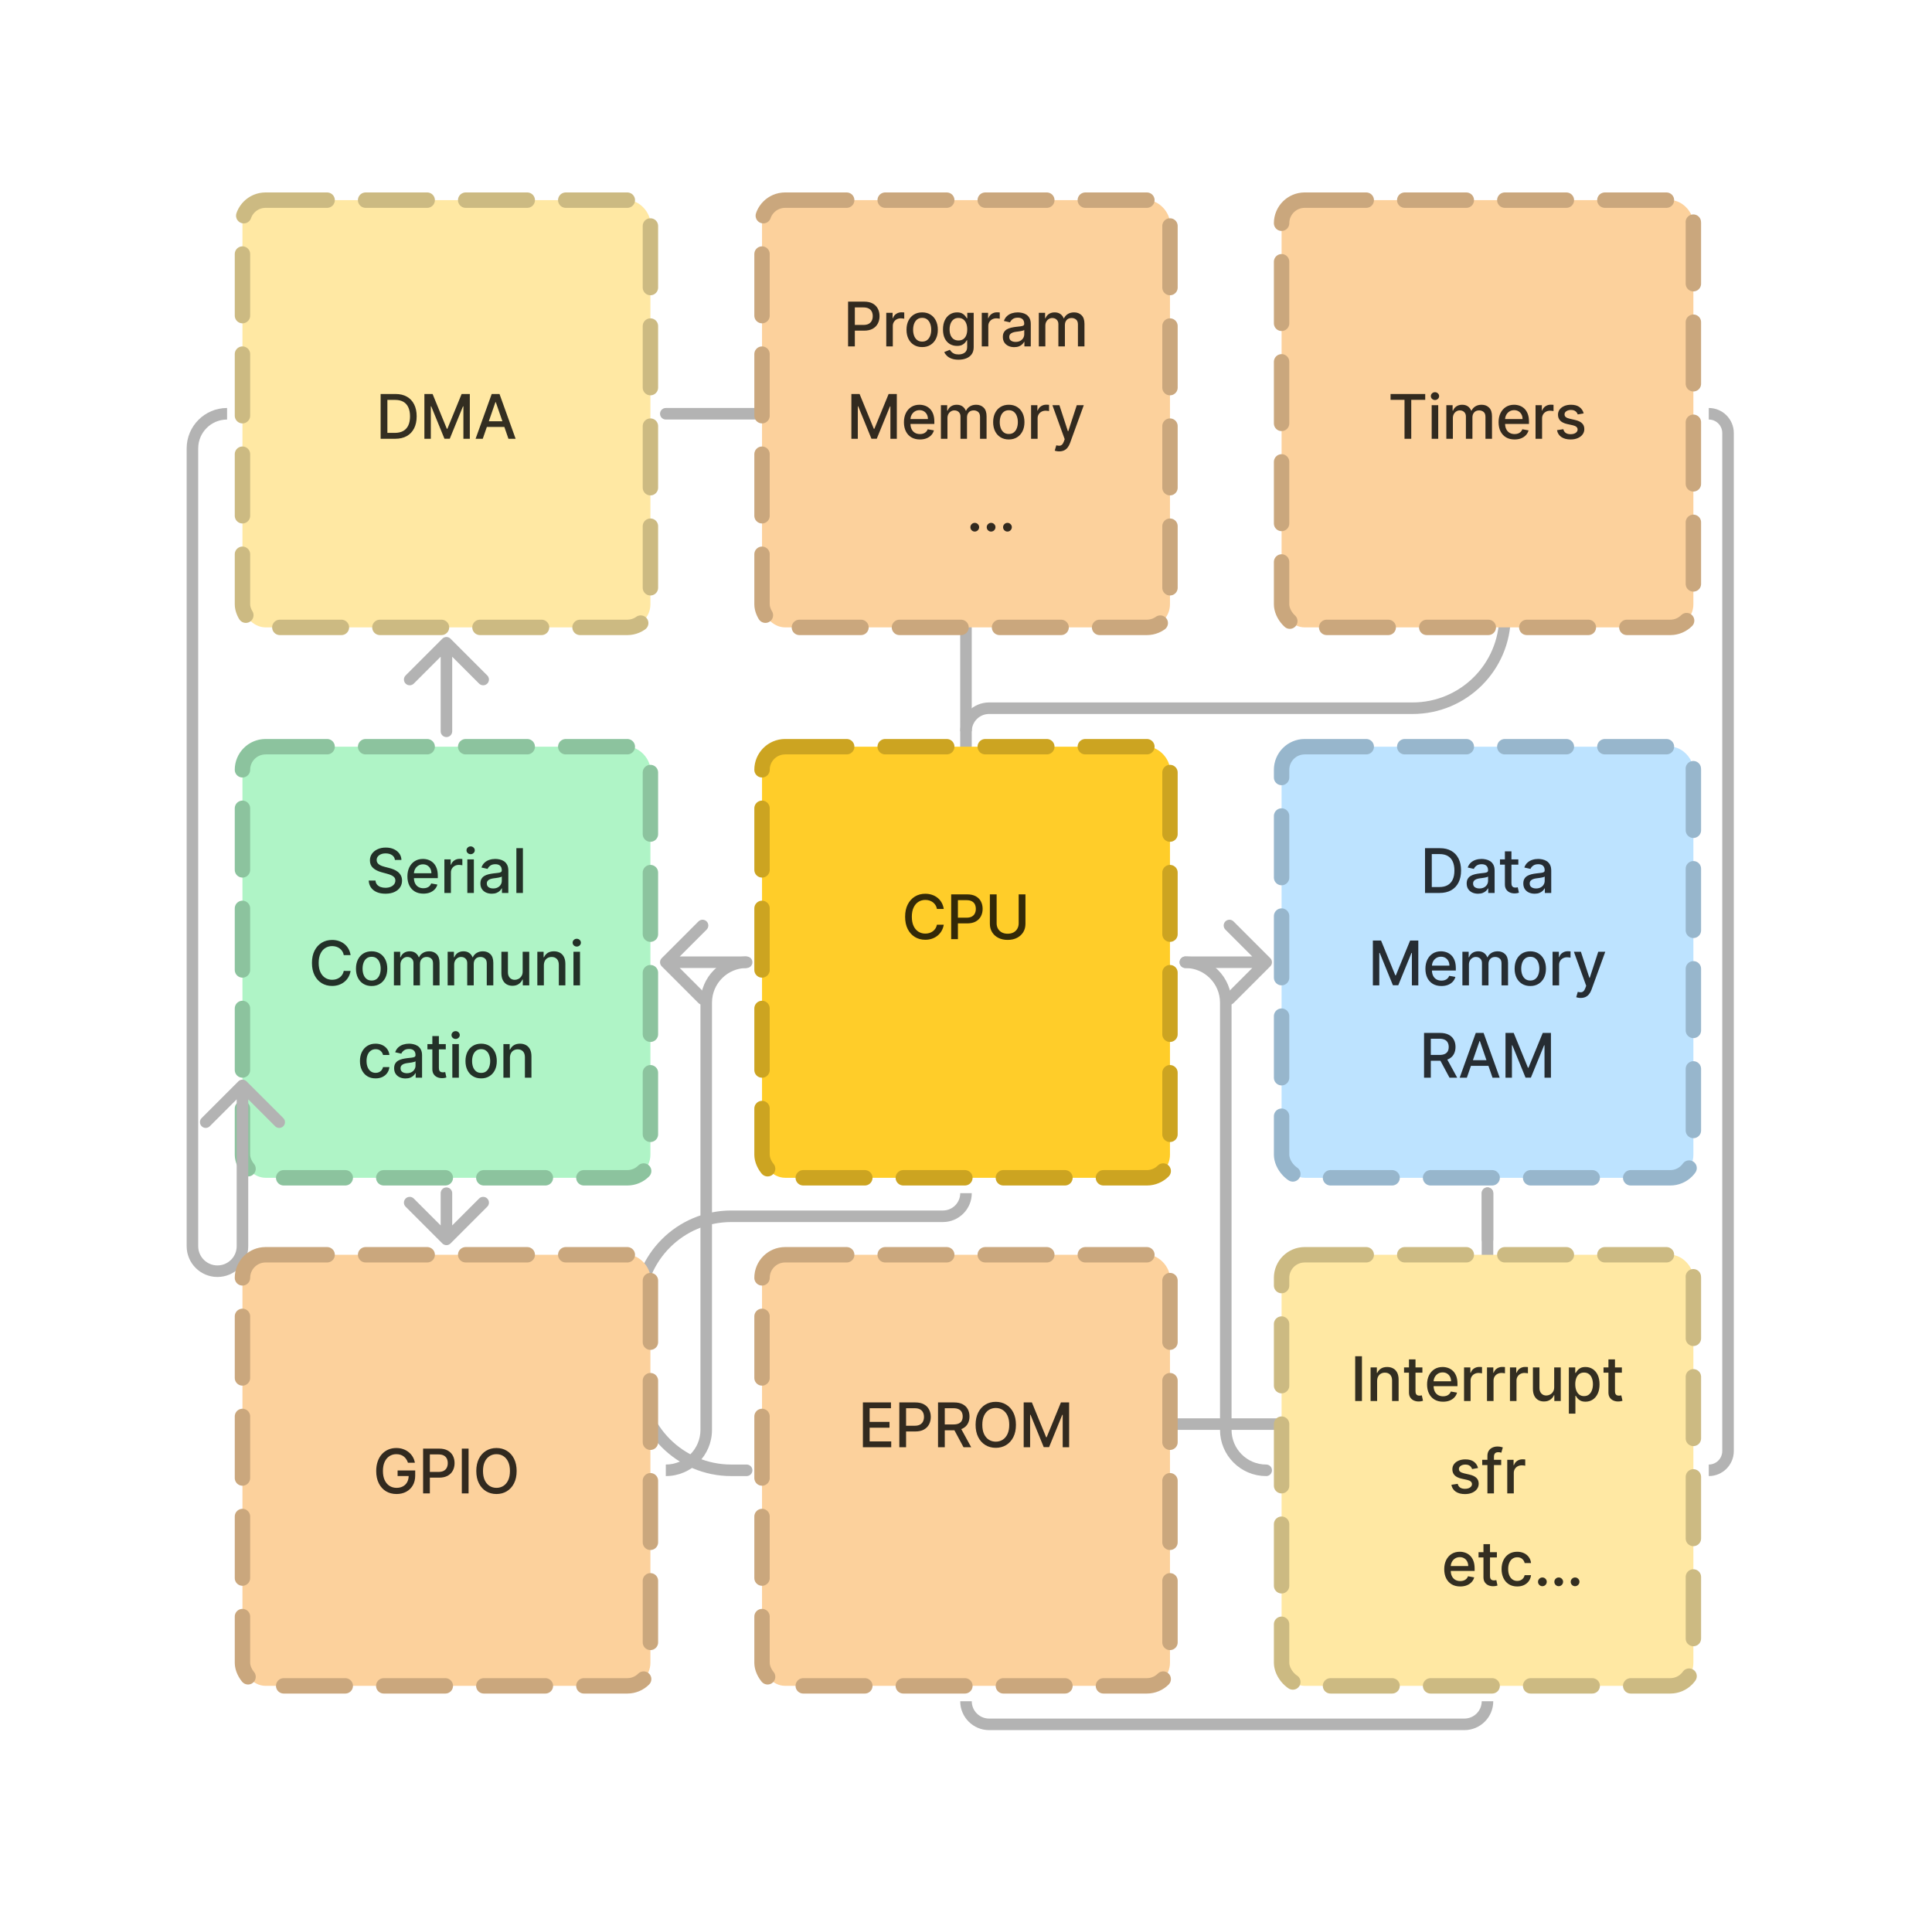
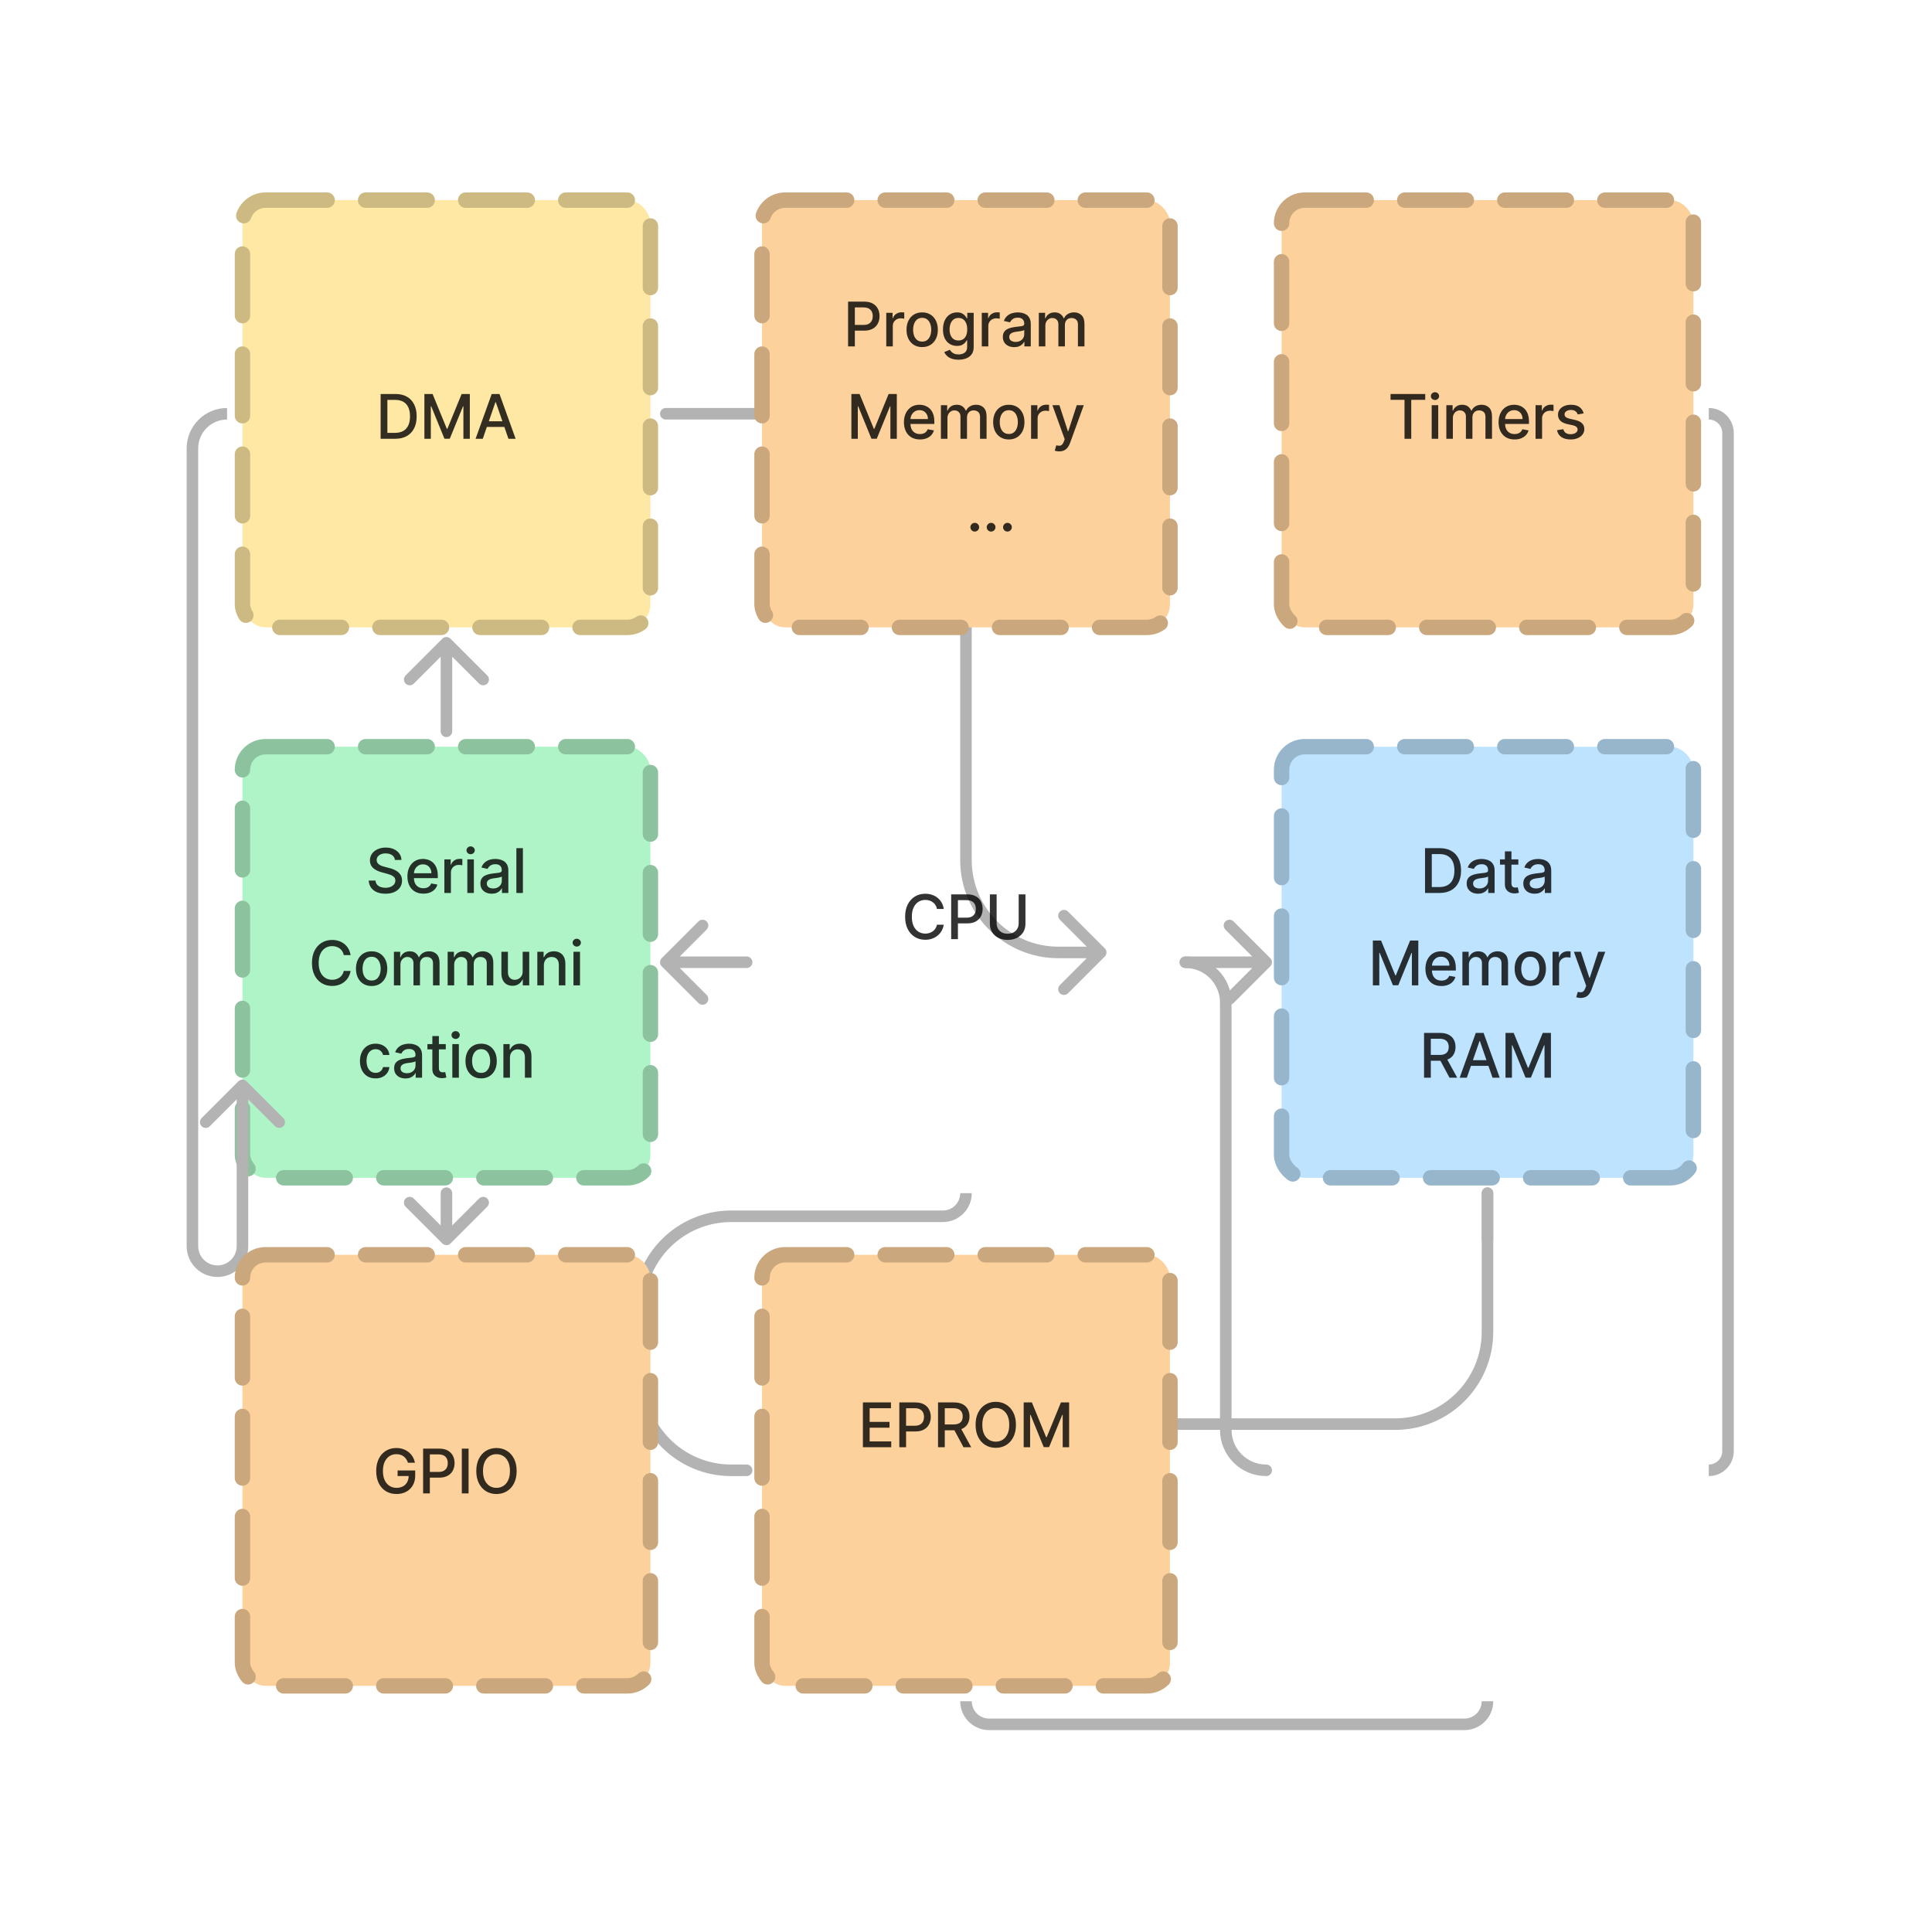
<svg xmlns="http://www.w3.org/2000/svg" width="502" height="496" viewBox="0 0 502 496" fill="none">
  <g id="Connector line">
    <path id="Shape" d="M194 383.5C194.828 383.5 195.5 382.828 195.5 382C195.5 381.172 194.828 380.5 194 380.5V383.5ZM251 310H252.5H251ZM194 380.5H190V383.5H194V380.5ZM167.5 358V340H164.5V358H167.5ZM190 317.5H245V314.5H190V317.5ZM245 317.5C249.142 317.5 252.5 314.142 252.5 310H249.5C249.5 312.485 247.485 314.5 245 314.5V317.5ZM167.5 340C167.5 327.574 177.574 317.5 190 317.5V314.5C175.917 314.5 164.5 325.917 164.5 340H167.5ZM190 380.5C177.574 380.5 167.5 370.426 167.5 358H164.5C164.5 372.083 175.917 383.5 190 383.5V380.5Z" fill="#B3B3B3" />
  </g>
  <g id="Connector line_2">
    <path id="Shape_2" d="M388 310C388 309.172 387.328 308.5 386.5 308.5C385.672 308.5 385 309.172 385 310H388ZM284.939 368.939C284.354 369.525 284.354 370.475 284.939 371.061L294.485 380.607C295.071 381.192 296.021 381.192 296.607 380.607C297.192 380.021 297.192 379.071 296.607 378.485L288.121 370L296.607 361.515C297.192 360.929 297.192 359.979 296.607 359.393C296.021 358.808 295.071 358.808 294.485 359.393L284.939 368.939ZM385 310V346H388V310H385ZM362.5 368.5H286V371.5H362.5V368.5ZM385 346C385 358.426 374.926 368.5 362.5 368.5V371.5C376.583 371.5 388 360.083 388 346H385Z" fill="#B3B3B3" />
  </g>
  <g id="Connector line_3">
    <path id="Shape_3" d="M173 106C172.172 106 171.5 106.672 171.5 107.5C171.5 108.328 172.172 109 173 109V106ZM287.061 248.511C287.646 247.925 287.646 246.976 287.061 246.39L277.515 236.844C276.929 236.258 275.979 236.258 275.393 236.844C274.808 237.43 274.808 238.379 275.393 238.965L283.879 247.451L275.393 255.936C274.808 256.522 274.808 257.471 275.393 258.057C275.979 258.643 276.929 258.643 277.515 258.057L287.061 248.511ZM173 109H226.991V106H173V109ZM249.491 131.5V223.451H252.491V131.5H249.491ZM274.991 248.951H286V245.951H274.991V248.951ZM249.491 223.451C249.491 237.534 260.908 248.951 274.991 248.951V245.951C262.565 245.951 252.491 235.877 252.491 223.451H249.491ZM226.991 109C239.418 109 249.491 119.074 249.491 131.5H252.491C252.491 117.417 241.075 106 226.991 106V109Z" fill="#B3B3B3" />
  </g>
  <g id="Connector line_4">
-     <path id="Shape_4" d="M337 106C336.172 106 335.5 106.672 335.5 107.5C335.5 108.328 336.172 109 337 109V106ZM251 190H252.5H251ZM337 109H367.046V106H337V109ZM389.546 131.5V160H392.546V131.5H389.546ZM367.046 182.5H257V185.5H367.046V182.5ZM257 182.5C252.858 182.5 249.5 185.858 249.5 190H252.5C252.5 187.515 254.515 185.5 257 185.5V182.5ZM389.546 160C389.546 172.426 379.473 182.5 367.046 182.5V185.5C381.129 185.5 392.546 174.083 392.546 160H389.546ZM367.046 109C379.473 109 389.546 119.074 389.546 131.5H392.546C392.546 117.417 381.13 106 367.046 106V109Z" fill="#B3B3B3" />
-   </g>
+     </g>
  <g id="DMA">
    <rect id="Shape_5" x="63" y="52" width="106" height="111" rx="6" fill="#FFE8A3" stroke="#CCBA82" stroke-width="4" stroke-miterlimit="0" stroke-linecap="round" stroke-dasharray="16 10" />
    <path id="Text" d="M102.667 114H98.9V102.364H102.786C103.926 102.364 104.905 102.597 105.724 103.062C106.542 103.525 107.169 104.189 107.604 105.057C108.044 105.92 108.263 106.956 108.263 108.165C108.263 109.377 108.042 110.419 107.599 111.29C107.159 112.161 106.523 112.831 105.689 113.301C104.856 113.767 103.849 114 102.667 114ZM100.655 112.466H102.57C103.457 112.466 104.193 112.299 104.78 111.966C105.368 111.629 105.807 111.142 106.099 110.506C106.39 109.866 106.536 109.085 106.536 108.165C106.536 107.252 106.39 106.477 106.099 105.841C105.811 105.205 105.381 104.722 104.809 104.392C104.237 104.062 103.527 103.898 102.678 103.898H100.655V112.466ZM110.271 102.364H112.401L116.106 111.409H116.242L119.947 102.364H122.077V114H120.407V105.58H120.299L116.867 113.983H115.481L112.049 105.574H111.941V114H110.271V102.364ZM125.437 114H123.573L127.761 102.364H129.789L133.977 114H132.113L128.823 104.477H128.732L125.437 114ZM125.749 109.443H131.795V110.92H125.749V109.443Z" fill="black" fill-opacity="0.8" />
  </g>
  <g id="Serial Communication">
    <rect id="Shape_6" x="63" y="194" width="106" height="112" rx="6" fill="#AFF4C6" stroke="#8CC39E" stroke-width="4" stroke-miterlimit="0" stroke-linecap="round" stroke-dasharray="16 10" />
    <path id="Text_2" d="M102.612 223.42C102.551 222.883 102.301 222.466 101.862 222.17C101.422 221.871 100.869 221.722 100.203 221.722C99.725 221.722 99.313 221.797 98.964 221.949C98.616 222.097 98.345 222.301 98.152 222.562C97.962 222.82 97.868 223.114 97.868 223.443C97.868 223.72 97.932 223.958 98.061 224.159C98.193 224.36 98.366 224.528 98.578 224.665C98.794 224.797 99.025 224.909 99.271 225C99.517 225.087 99.754 225.159 99.981 225.216L101.118 225.511C101.489 225.602 101.869 225.725 102.26 225.881C102.65 226.036 103.011 226.241 103.345 226.494C103.678 226.748 103.947 227.062 104.152 227.438C104.36 227.812 104.464 228.261 104.464 228.784C104.464 229.443 104.294 230.028 103.953 230.54C103.616 231.051 103.125 231.455 102.481 231.75C101.841 232.045 101.066 232.193 100.157 232.193C99.286 232.193 98.532 232.055 97.896 231.778C97.26 231.502 96.761 231.11 96.402 230.602C96.042 230.091 95.843 229.485 95.805 228.784H97.566C97.6 229.205 97.737 229.555 97.975 229.835C98.218 230.112 98.527 230.318 98.902 230.455C99.28 230.587 99.695 230.653 100.146 230.653C100.642 230.653 101.083 230.576 101.47 230.42C101.86 230.261 102.167 230.042 102.39 229.761C102.614 229.477 102.726 229.146 102.726 228.767C102.726 228.422 102.627 228.14 102.43 227.92C102.237 227.701 101.974 227.519 101.64 227.375C101.311 227.231 100.938 227.104 100.521 226.994L99.146 226.619C98.214 226.366 97.475 225.992 96.93 225.5C96.388 225.008 96.118 224.356 96.118 223.545C96.118 222.875 96.299 222.29 96.663 221.79C97.027 221.29 97.519 220.902 98.14 220.625C98.761 220.345 99.462 220.205 100.243 220.205C101.03 220.205 101.726 220.343 102.328 220.619C102.934 220.896 103.411 221.277 103.76 221.761C104.108 222.242 104.29 222.795 104.305 223.42H102.612ZM110.011 232.176C109.151 232.176 108.411 231.992 107.79 231.625C107.172 231.254 106.695 230.733 106.358 230.062C106.024 229.388 105.858 228.598 105.858 227.693C105.858 226.799 106.024 226.011 106.358 225.33C106.695 224.648 107.165 224.116 107.767 223.733C108.373 223.35 109.081 223.159 109.892 223.159C110.384 223.159 110.862 223.241 111.324 223.403C111.786 223.566 112.201 223.822 112.568 224.17C112.935 224.519 113.225 224.972 113.437 225.528C113.649 226.081 113.755 226.754 113.755 227.545V228.148H106.818V226.875H112.091C112.091 226.428 112 226.032 111.818 225.688C111.636 225.339 111.38 225.064 111.051 224.864C110.725 224.663 110.343 224.562 109.903 224.562C109.426 224.562 109.009 224.68 108.653 224.915C108.301 225.146 108.028 225.449 107.835 225.824C107.646 226.195 107.551 226.598 107.551 227.034V228.028C107.551 228.612 107.653 229.108 107.858 229.517C108.066 229.926 108.356 230.239 108.727 230.455C109.098 230.667 109.532 230.773 110.028 230.773C110.35 230.773 110.644 230.727 110.909 230.636C111.174 230.542 111.403 230.402 111.596 230.216C111.79 230.03 111.937 229.801 112.04 229.528L113.648 229.818C113.519 230.292 113.288 230.706 112.954 231.062C112.625 231.415 112.21 231.689 111.71 231.886C111.214 232.08 110.648 232.176 110.011 232.176ZM115.464 232V223.273H117.106V224.659H117.197C117.356 224.189 117.637 223.82 118.038 223.551C118.444 223.278 118.902 223.142 119.413 223.142C119.519 223.142 119.644 223.146 119.788 223.153C119.936 223.161 120.052 223.17 120.135 223.182V224.807C120.067 224.788 119.945 224.767 119.771 224.744C119.597 224.718 119.423 224.705 119.249 224.705C118.847 224.705 118.489 224.79 118.175 224.96C117.864 225.127 117.618 225.36 117.436 225.659C117.254 225.955 117.163 226.292 117.163 226.67V232H115.464ZM121.429 232V223.273H123.128V232H121.429ZM122.287 221.926C121.992 221.926 121.738 221.828 121.526 221.631C121.317 221.43 121.213 221.191 121.213 220.915C121.213 220.634 121.317 220.396 121.526 220.199C121.738 219.998 121.992 219.898 122.287 219.898C122.582 219.898 122.834 219.998 123.043 220.199C123.255 220.396 123.361 220.634 123.361 220.915C123.361 221.191 123.255 221.43 123.043 221.631C122.834 221.828 122.582 221.926 122.287 221.926ZM127.777 232.193C127.224 232.193 126.724 232.091 126.277 231.886C125.83 231.678 125.476 231.377 125.215 230.983C124.957 230.589 124.828 230.106 124.828 229.534C124.828 229.042 124.923 228.636 125.112 228.318C125.302 228 125.557 227.748 125.879 227.562C126.201 227.377 126.561 227.237 126.959 227.142C127.357 227.047 127.762 226.975 128.175 226.926C128.698 226.866 129.122 226.816 129.448 226.778C129.773 226.737 130.01 226.67 130.158 226.58C130.306 226.489 130.379 226.341 130.379 226.136V226.097C130.379 225.6 130.239 225.216 129.959 224.943C129.682 224.67 129.27 224.534 128.72 224.534C128.148 224.534 127.698 224.661 127.368 224.915C127.042 225.165 126.817 225.443 126.692 225.75L125.095 225.386C125.285 224.856 125.561 224.428 125.925 224.102C126.292 223.773 126.715 223.534 127.192 223.386C127.669 223.235 128.171 223.159 128.698 223.159C129.046 223.159 129.415 223.201 129.806 223.284C130.2 223.364 130.567 223.511 130.908 223.727C131.253 223.943 131.535 224.252 131.754 224.653C131.974 225.051 132.084 225.568 132.084 226.205V232H130.425V230.807H130.357C130.247 231.027 130.082 231.242 129.862 231.455C129.643 231.667 129.361 231.843 129.016 231.983C128.671 232.123 128.258 232.193 127.777 232.193ZM128.147 230.83C128.616 230.83 129.018 230.737 129.351 230.551C129.688 230.366 129.944 230.123 130.118 229.824C130.296 229.521 130.385 229.197 130.385 228.852V227.727C130.325 227.788 130.207 227.845 130.033 227.898C129.862 227.947 129.667 227.991 129.448 228.028C129.228 228.062 129.014 228.095 128.806 228.125C128.597 228.152 128.423 228.174 128.283 228.193C127.953 228.235 127.652 228.305 127.379 228.403C127.111 228.502 126.895 228.644 126.732 228.83C126.573 229.011 126.493 229.254 126.493 229.557C126.493 229.977 126.648 230.295 126.959 230.511C127.27 230.723 127.665 230.83 128.147 230.83ZM135.87 220.364V232H134.171V220.364H135.87ZM91.096 248.148H89.323C89.255 247.769 89.128 247.436 88.943 247.148C88.757 246.86 88.53 246.616 88.261 246.415C87.992 246.214 87.691 246.062 87.358 245.96C87.028 245.858 86.678 245.807 86.306 245.807C85.636 245.807 85.036 245.975 84.505 246.312C83.979 246.65 83.562 247.144 83.255 247.795C82.952 248.447 82.801 249.242 82.801 250.182C82.801 251.129 82.952 251.928 83.255 252.58C83.562 253.231 83.981 253.723 84.511 254.057C85.041 254.39 85.638 254.557 86.301 254.557C86.668 254.557 87.017 254.508 87.346 254.409C87.68 254.307 87.981 254.157 88.25 253.96C88.519 253.763 88.746 253.523 88.931 253.239C89.121 252.951 89.251 252.621 89.323 252.25L91.096 252.256C91.001 252.828 90.818 253.354 90.545 253.835C90.276 254.312 89.93 254.725 89.505 255.074C89.085 255.419 88.604 255.686 88.062 255.875C87.52 256.064 86.93 256.159 86.289 256.159C85.282 256.159 84.384 255.92 83.596 255.443C82.808 254.962 82.187 254.275 81.733 253.381C81.282 252.487 81.056 251.42 81.056 250.182C81.056 248.939 81.284 247.873 81.738 246.983C82.193 246.089 82.814 245.403 83.602 244.926C84.39 244.445 85.286 244.205 86.289 244.205C86.907 244.205 87.483 244.294 88.017 244.472C88.555 244.646 89.037 244.903 89.466 245.244C89.894 245.581 90.248 245.994 90.528 246.483C90.808 246.968 90.998 247.523 91.096 248.148ZM96.561 256.176C95.743 256.176 95.029 255.989 94.419 255.614C93.809 255.239 93.335 254.714 92.998 254.04C92.661 253.366 92.493 252.578 92.493 251.676C92.493 250.771 92.661 249.979 92.998 249.301C93.335 248.623 93.809 248.097 94.419 247.722C95.029 247.347 95.743 247.159 96.561 247.159C97.379 247.159 98.093 247.347 98.703 247.722C99.313 248.097 99.786 248.623 100.123 249.301C100.46 249.979 100.629 250.771 100.629 251.676C100.629 252.578 100.46 253.366 100.123 254.04C99.786 254.714 99.313 255.239 98.703 255.614C98.093 255.989 97.379 256.176 96.561 256.176ZM96.567 254.75C97.097 254.75 97.536 254.61 97.885 254.33C98.233 254.049 98.491 253.676 98.657 253.21C98.828 252.744 98.913 252.231 98.913 251.67C98.913 251.114 98.828 250.602 98.657 250.136C98.491 249.667 98.233 249.29 97.885 249.006C97.536 248.722 97.097 248.58 96.567 248.58C96.032 248.58 95.589 248.722 95.237 249.006C94.888 249.29 94.629 249.667 94.459 250.136C94.292 250.602 94.209 251.114 94.209 251.67C94.209 252.231 94.292 252.744 94.459 253.21C94.629 253.676 94.888 254.049 95.237 254.33C95.589 254.61 96.032 254.75 96.567 254.75ZM102.349 256V247.273H103.98V248.693H104.088C104.27 248.212 104.567 247.837 104.98 247.568C105.393 247.295 105.887 247.159 106.463 247.159C107.046 247.159 107.535 247.295 107.929 247.568C108.327 247.841 108.62 248.216 108.81 248.693H108.9C109.109 248.227 109.44 247.856 109.895 247.58C110.349 247.299 110.891 247.159 111.52 247.159C112.311 247.159 112.957 247.407 113.457 247.903C113.961 248.4 114.213 249.148 114.213 250.148V256H112.514V250.307C112.514 249.716 112.353 249.288 112.031 249.023C111.709 248.758 111.325 248.625 110.878 248.625C110.325 248.625 109.895 248.795 109.588 249.136C109.281 249.473 109.128 249.907 109.128 250.438V256H107.435V250.199C107.435 249.725 107.287 249.345 106.991 249.057C106.696 248.769 106.311 248.625 105.838 248.625C105.516 248.625 105.219 248.71 104.946 248.881C104.677 249.047 104.459 249.28 104.292 249.58C104.13 249.879 104.048 250.225 104.048 250.619V256H102.349ZM116.314 256V247.273H117.945V248.693H118.053C118.234 248.212 118.532 247.837 118.945 247.568C119.357 247.295 119.852 247.159 120.428 247.159C121.011 247.159 121.5 247.295 121.893 247.568C122.291 247.841 122.585 248.216 122.774 248.693H122.865C123.073 248.227 123.405 247.856 123.859 247.58C124.314 247.299 124.856 247.159 125.484 247.159C126.276 247.159 126.922 247.407 127.422 247.903C127.926 248.4 128.178 249.148 128.178 250.148V256H126.479V250.307C126.479 249.716 126.318 249.288 125.996 249.023C125.674 248.758 125.289 248.625 124.842 248.625C124.289 248.625 123.859 248.795 123.553 249.136C123.246 249.473 123.092 249.907 123.092 250.438V256H121.399V250.199C121.399 249.725 121.251 249.345 120.956 249.057C120.661 248.769 120.276 248.625 119.803 248.625C119.481 248.625 119.183 248.71 118.911 248.881C118.642 249.047 118.424 249.28 118.257 249.58C118.094 249.879 118.013 250.225 118.013 250.619V256H116.314ZM135.807 252.381V247.273H137.512V256H135.841V254.489H135.75C135.549 254.955 135.227 255.343 134.784 255.653C134.345 255.96 133.797 256.114 133.142 256.114C132.582 256.114 132.085 255.991 131.654 255.744C131.226 255.494 130.888 255.125 130.642 254.636C130.4 254.148 130.279 253.544 130.279 252.824V247.273H131.977V252.619C131.977 253.214 132.142 253.687 132.472 254.04C132.801 254.392 133.229 254.568 133.756 254.568C134.074 254.568 134.39 254.489 134.705 254.33C135.023 254.17 135.286 253.93 135.494 253.608C135.707 253.286 135.811 252.877 135.807 252.381ZM141.317 250.818V256H139.618V247.273H141.249V248.693H141.357C141.558 248.231 141.872 247.86 142.3 247.58C142.732 247.299 143.275 247.159 143.931 247.159C144.525 247.159 145.046 247.284 145.493 247.534C145.94 247.78 146.287 248.148 146.533 248.636C146.779 249.125 146.902 249.729 146.902 250.449V256H145.203V250.653C145.203 250.021 145.039 249.527 144.709 249.17C144.38 248.811 143.927 248.631 143.351 248.631C142.957 248.631 142.607 248.716 142.3 248.886C141.997 249.057 141.756 249.307 141.578 249.636C141.404 249.962 141.317 250.356 141.317 250.818ZM149.005 256V247.273H150.704V256H149.005ZM149.863 245.926C149.567 245.926 149.313 245.828 149.101 245.631C148.893 245.43 148.789 245.191 148.789 244.915C148.789 244.634 148.893 244.396 149.101 244.199C149.313 243.998 149.567 243.898 149.863 243.898C150.158 243.898 150.41 243.998 150.618 244.199C150.83 244.396 150.936 244.634 150.936 244.915C150.936 245.191 150.83 245.43 150.618 245.631C150.41 245.828 150.158 245.926 149.863 245.926ZM97.594 280.176C96.749 280.176 96.022 279.985 95.412 279.602C94.806 279.216 94.34 278.684 94.015 278.006C93.689 277.328 93.526 276.551 93.526 275.676C93.526 274.79 93.693 274.008 94.026 273.33C94.359 272.648 94.829 272.116 95.435 271.733C96.041 271.35 96.755 271.159 97.577 271.159C98.24 271.159 98.831 271.282 99.35 271.528C99.869 271.771 100.287 272.112 100.605 272.551C100.927 272.991 101.119 273.504 101.179 274.091H99.526C99.435 273.682 99.227 273.33 98.901 273.034C98.579 272.739 98.147 272.591 97.606 272.591C97.132 272.591 96.717 272.716 96.361 272.966C96.009 273.212 95.734 273.564 95.537 274.023C95.34 274.477 95.242 275.015 95.242 275.636C95.242 276.273 95.338 276.822 95.532 277.284C95.725 277.746 95.998 278.104 96.35 278.358C96.706 278.612 97.124 278.739 97.606 278.739C97.927 278.739 98.219 278.68 98.481 278.562C98.746 278.441 98.967 278.269 99.145 278.045C99.327 277.822 99.454 277.553 99.526 277.239H101.179C101.119 277.803 100.935 278.307 100.628 278.75C100.321 279.193 99.91 279.542 99.395 279.795C98.884 280.049 98.284 280.176 97.594 280.176ZM105.36 280.193C104.807 280.193 104.307 280.091 103.86 279.886C103.413 279.678 103.059 279.377 102.797 278.983C102.54 278.589 102.411 278.106 102.411 277.534C102.411 277.042 102.506 276.636 102.695 276.318C102.885 276 103.14 275.748 103.462 275.562C103.784 275.377 104.144 275.237 104.542 275.142C104.939 275.047 105.345 274.975 105.758 274.926C106.28 274.866 106.705 274.816 107.03 274.778C107.356 274.737 107.593 274.67 107.741 274.58C107.888 274.489 107.962 274.341 107.962 274.136V274.097C107.962 273.6 107.822 273.216 107.542 272.943C107.265 272.67 106.852 272.534 106.303 272.534C105.731 272.534 105.28 272.661 104.951 272.915C104.625 273.165 104.4 273.443 104.275 273.75L102.678 273.386C102.867 272.856 103.144 272.428 103.508 272.102C103.875 271.773 104.297 271.534 104.775 271.386C105.252 271.235 105.754 271.159 106.28 271.159C106.629 271.159 106.998 271.201 107.388 271.284C107.782 271.364 108.15 271.511 108.491 271.727C108.835 271.943 109.117 272.252 109.337 272.653C109.557 273.051 109.667 273.568 109.667 274.205V280H108.008V278.807H107.939C107.83 279.027 107.665 279.242 107.445 279.455C107.225 279.667 106.943 279.843 106.599 279.983C106.254 280.123 105.841 280.193 105.36 280.193ZM105.729 278.83C106.199 278.83 106.6 278.737 106.934 278.551C107.271 278.366 107.527 278.123 107.701 277.824C107.879 277.521 107.968 277.197 107.968 276.852V275.727C107.907 275.788 107.79 275.845 107.616 275.898C107.445 275.947 107.25 275.991 107.03 276.028C106.811 276.062 106.597 276.095 106.388 276.125C106.18 276.152 106.006 276.174 105.866 276.193C105.536 276.235 105.235 276.305 104.962 276.403C104.693 276.502 104.477 276.644 104.314 276.83C104.155 277.011 104.076 277.254 104.076 277.557C104.076 277.977 104.231 278.295 104.542 278.511C104.852 278.723 105.248 278.83 105.729 278.83ZM115.827 271.273V272.636H111.06V271.273H115.827ZM112.339 269.182H114.038V277.438C114.038 277.767 114.087 278.015 114.185 278.182C114.284 278.345 114.411 278.456 114.566 278.517C114.725 278.574 114.897 278.602 115.083 278.602C115.219 278.602 115.339 278.593 115.441 278.574C115.543 278.555 115.623 278.54 115.68 278.528L115.986 279.932C115.888 279.97 115.748 280.008 115.566 280.045C115.384 280.087 115.157 280.11 114.884 280.114C114.437 280.121 114.021 280.042 113.634 279.875C113.248 279.708 112.935 279.451 112.697 279.102C112.458 278.754 112.339 278.316 112.339 277.79V269.182ZM117.531 280V271.273H119.229V280H117.531ZM118.389 269.926C118.093 269.926 117.839 269.828 117.627 269.631C117.419 269.43 117.315 269.191 117.315 268.915C117.315 268.634 117.419 268.396 117.627 268.199C117.839 267.998 118.093 267.898 118.389 267.898C118.684 267.898 118.936 267.998 119.144 268.199C119.356 268.396 119.462 268.634 119.462 268.915C119.462 269.191 119.356 269.43 119.144 269.631C118.936 269.828 118.684 269.926 118.389 269.926ZM125.015 280.176C124.197 280.176 123.483 279.989 122.873 279.614C122.263 279.239 121.79 278.714 121.453 278.04C121.115 277.366 120.947 276.578 120.947 275.676C120.947 274.771 121.115 273.979 121.453 273.301C121.79 272.623 122.263 272.097 122.873 271.722C123.483 271.347 124.197 271.159 125.015 271.159C125.833 271.159 126.547 271.347 127.157 271.722C127.767 272.097 128.24 272.623 128.578 273.301C128.915 273.979 129.083 274.771 129.083 275.676C129.083 276.578 128.915 277.366 128.578 278.04C128.24 278.714 127.767 279.239 127.157 279.614C126.547 279.989 125.833 280.176 125.015 280.176ZM125.021 278.75C125.551 278.75 125.99 278.61 126.339 278.33C126.687 278.049 126.945 277.676 127.112 277.21C127.282 276.744 127.367 276.231 127.367 275.67C127.367 275.114 127.282 274.602 127.112 274.136C126.945 273.667 126.687 273.29 126.339 273.006C125.99 272.722 125.551 272.58 125.021 272.58C124.487 272.58 124.044 272.722 123.691 273.006C123.343 273.29 123.083 273.667 122.913 274.136C122.746 274.602 122.663 275.114 122.663 275.67C122.663 276.231 122.746 276.744 122.913 277.21C123.083 277.676 123.343 278.049 123.691 278.33C124.044 278.61 124.487 278.75 125.021 278.75ZM132.502 274.818V280H130.804V271.273H132.434V272.693H132.542C132.743 272.231 133.057 271.86 133.485 271.58C133.917 271.299 134.461 271.159 135.116 271.159C135.711 271.159 136.232 271.284 136.679 271.534C137.126 271.78 137.472 272.148 137.718 272.636C137.965 273.125 138.088 273.729 138.088 274.449V280H136.389V274.653C136.389 274.021 136.224 273.527 135.895 273.17C135.565 272.811 135.112 272.631 134.537 272.631C134.143 272.631 133.792 272.716 133.485 272.886C133.182 273.057 132.942 273.307 132.764 273.636C132.59 273.962 132.502 274.356 132.502 274.818Z" fill="black" fill-opacity="0.8" />
  </g>
  <g id="Connector line_5">
    <path id="Shape_7" d="M64.061 280.939C63.475 280.354 62.525 280.354 61.939 280.939L52.393 290.485C51.808 291.071 51.808 292.021 52.393 292.607C52.979 293.192 53.929 293.192 54.515 292.607L63 284.121L71.485 292.607C72.071 293.192 73.021 293.192 73.607 292.607C74.192 292.021 74.192 291.071 73.607 290.485L64.061 280.939ZM48.5 116.5V323.77H51.5V116.5H48.5ZM64.5 323.77V282H61.5V323.77H64.5ZM56.5 331.77C60.918 331.77 64.5 328.189 64.5 323.77H61.5C61.5 326.532 59.261 328.77 56.5 328.77V331.77ZM48.5 323.77C48.5 328.189 52.082 331.77 56.5 331.77V328.77C53.739 328.77 51.5 326.532 51.5 323.77H48.5ZM59 106C53.201 106 48.5 110.701 48.5 116.5H51.5C51.5 112.358 54.858 109 59 109V106Z" fill="#B3B3B3" />
  </g>
  <g id="Connector line_6">
    <path id="Shape_8" d="M114.5 190C114.5 190.828 115.172 191.5 116 191.5C116.828 191.5 117.5 190.828 117.5 190H114.5ZM117.061 165.939C116.475 165.354 115.525 165.354 114.939 165.939L105.393 175.485C104.808 176.071 104.808 177.021 105.393 177.607C105.979 178.192 106.929 178.192 107.515 177.607L116 169.121L124.485 177.607C125.071 178.192 126.021 178.192 126.607 177.607C127.192 177.021 127.192 176.071 126.607 175.485L117.061 165.939ZM117.5 190V167H114.5V190H117.5Z" fill="#B3B3B3" />
  </g>
  <g id="GPIO">
    <rect id="Shape_9" x="63" y="326" width="106" height="112" rx="6" fill="#FCD19C" stroke="#CAA77D" stroke-width="4" stroke-miterlimit="0" stroke-linecap="round" stroke-dasharray="16 10" />
    <path id="Text_3" d="M106.003 380.04C105.893 379.695 105.746 379.386 105.56 379.114C105.378 378.837 105.161 378.602 104.907 378.409C104.653 378.212 104.363 378.062 104.037 377.96C103.715 377.858 103.361 377.807 102.975 377.807C102.32 377.807 101.729 377.975 101.202 378.312C100.676 378.65 100.259 379.144 99.952 379.795C99.649 380.443 99.498 381.237 99.498 382.176C99.498 383.119 99.651 383.917 99.958 384.568C100.265 385.22 100.685 385.714 101.219 386.051C101.753 386.388 102.361 386.557 103.043 386.557C103.676 386.557 104.227 386.428 104.697 386.17C105.17 385.913 105.536 385.549 105.793 385.08C106.054 384.606 106.185 384.049 106.185 383.409L106.64 383.494H103.31V382.045H107.884V383.369C107.884 384.347 107.676 385.195 107.259 385.915C106.846 386.631 106.274 387.184 105.543 387.574C104.816 387.964 103.983 388.159 103.043 388.159C101.99 388.159 101.066 387.917 100.27 387.432C99.479 386.947 98.861 386.259 98.418 385.369C97.975 384.475 97.753 383.415 97.753 382.188C97.753 381.259 97.882 380.426 98.14 379.688C98.397 378.949 98.759 378.322 99.225 377.807C99.695 377.288 100.246 376.892 100.878 376.619C101.515 376.343 102.21 376.205 102.964 376.205C103.592 376.205 104.178 376.297 104.719 376.483C105.265 376.669 105.75 376.932 106.174 377.273C106.602 377.614 106.956 378.019 107.236 378.489C107.517 378.955 107.706 379.472 107.804 380.04H106.003ZM109.937 388V376.364H114.084C114.99 376.364 115.74 376.528 116.334 376.858C116.929 377.187 117.374 377.638 117.67 378.21C117.965 378.778 118.113 379.419 118.113 380.131C118.113 380.847 117.963 381.491 117.664 382.062C117.369 382.631 116.922 383.081 116.323 383.415C115.728 383.744 114.98 383.909 114.079 383.909H111.226V382.42H113.92C114.492 382.42 114.956 382.322 115.312 382.125C115.668 381.924 115.929 381.652 116.096 381.307C116.262 380.962 116.346 380.57 116.346 380.131C116.346 379.691 116.262 379.301 116.096 378.96C115.929 378.619 115.666 378.352 115.306 378.159C114.95 377.966 114.48 377.869 113.897 377.869H111.692V388H109.937ZM121.751 376.364V388H119.995V376.364H121.751ZM134.24 382.182C134.24 383.424 134.012 384.492 133.558 385.386C133.103 386.277 132.48 386.962 131.688 387.443C130.901 387.92 130.005 388.159 129.001 388.159C127.993 388.159 127.094 387.92 126.302 387.443C125.514 386.962 124.893 386.275 124.438 385.381C123.984 384.487 123.757 383.42 123.757 382.182C123.757 380.939 123.984 379.873 124.438 378.983C124.893 378.089 125.514 377.403 126.302 376.926C127.094 376.445 127.993 376.205 129.001 376.205C130.005 376.205 130.901 376.445 131.688 376.926C132.48 377.403 133.103 378.089 133.558 378.983C134.012 379.873 134.24 380.939 134.24 382.182ZM132.501 382.182C132.501 381.235 132.348 380.437 132.041 379.79C131.738 379.138 131.321 378.646 130.791 378.312C130.264 377.975 129.668 377.807 129.001 377.807C128.33 377.807 127.732 377.975 127.205 378.312C126.679 378.646 126.262 379.138 125.955 379.79C125.652 380.437 125.501 381.235 125.501 382.182C125.501 383.129 125.652 383.928 125.955 384.58C126.262 385.227 126.679 385.72 127.205 386.057C127.732 386.39 128.33 386.557 129.001 386.557C129.668 386.557 130.264 386.39 130.791 386.057C131.321 385.72 131.738 385.227 132.041 384.58C132.348 383.928 132.501 383.129 132.501 382.182Z" fill="black" fill-opacity="0.8" />
  </g>
  <g id="Connector line_7">
    <path id="Shape_10" d="M117.5 310C117.5 309.172 116.828 308.5 116 308.5C115.172 308.5 114.5 309.172 114.5 310H117.5ZM114.939 323.061C115.525 323.646 116.475 323.646 117.061 323.061L126.607 313.515C127.192 312.929 127.192 311.979 126.607 311.393C126.021 310.808 125.071 310.808 124.485 311.393L116 319.879L107.515 311.393C106.929 310.808 105.979 310.808 105.393 311.393C104.808 311.979 104.808 312.929 105.393 313.515L114.939 323.061ZM114.5 310V322H117.5V310H114.5Z" fill="#B3B3B3" />
  </g>
  <g id="EPROM">
    <rect id="Shape_11" x="198" y="326" width="106" height="112" rx="6" fill="#FCD19C" stroke="#CAA77D" stroke-width="4" stroke-miterlimit="0" stroke-linecap="round" stroke-dasharray="16 10" />
    <path id="Text_4" d="M224.209 376V364.364H231.504V365.875H225.964V369.42H231.123V370.926H225.964V374.489H231.572V376H224.209ZM233.673 376V364.364H237.821C238.726 364.364 239.476 364.528 240.071 364.858C240.666 365.187 241.111 365.638 241.406 366.21C241.702 366.778 241.849 367.419 241.849 368.131C241.849 368.847 241.7 369.491 241.4 370.062C241.105 370.631 240.658 371.081 240.06 371.415C239.465 371.744 238.717 371.909 237.815 371.909H234.963V370.42H237.656C238.228 370.42 238.692 370.322 239.048 370.125C239.404 369.924 239.666 369.652 239.832 369.307C239.999 368.962 240.082 368.57 240.082 368.131C240.082 367.691 239.999 367.301 239.832 366.96C239.666 366.619 239.402 366.352 239.042 366.159C238.686 365.966 238.217 365.869 237.633 365.869H235.429V376H233.673ZM243.732 376V364.364H247.879C248.781 364.364 249.529 364.519 250.124 364.83C250.722 365.14 251.169 365.57 251.464 366.119C251.76 366.665 251.908 367.295 251.908 368.011C251.908 368.723 251.758 369.35 251.459 369.892C251.163 370.43 250.716 370.848 250.118 371.148C249.523 371.447 248.775 371.597 247.874 371.597H244.732V370.085H247.714C248.283 370.085 248.745 370.004 249.101 369.841C249.461 369.678 249.724 369.441 249.891 369.131C250.057 368.82 250.141 368.447 250.141 368.011C250.141 367.572 250.055 367.191 249.885 366.869C249.718 366.547 249.455 366.301 249.095 366.131C248.739 365.956 248.271 365.869 247.692 365.869H245.487V376H243.732ZM249.476 370.75L252.351 376H250.351L247.533 370.75H249.476ZM263.976 370.182C263.976 371.424 263.749 372.492 263.294 373.386C262.84 374.277 262.217 374.962 261.425 375.443C260.637 375.92 259.741 376.159 258.737 376.159C257.73 376.159 256.83 375.92 256.038 375.443C255.251 374.962 254.629 374.275 254.175 373.381C253.72 372.487 253.493 371.42 253.493 370.182C253.493 368.939 253.72 367.873 254.175 366.983C254.629 366.089 255.251 365.403 256.038 364.926C256.83 364.445 257.73 364.205 258.737 364.205C259.741 364.205 260.637 364.445 261.425 364.926C262.217 365.403 262.84 366.089 263.294 366.983C263.749 367.873 263.976 368.939 263.976 370.182ZM262.237 370.182C262.237 369.235 262.084 368.437 261.777 367.79C261.474 367.138 261.057 366.646 260.527 366.312C260.001 365.975 259.404 365.807 258.737 365.807C258.067 365.807 257.468 365.975 256.942 366.312C256.415 366.646 255.999 367.138 255.692 367.79C255.389 368.437 255.237 369.235 255.237 370.182C255.237 371.129 255.389 371.928 255.692 372.58C255.999 373.227 256.415 373.72 256.942 374.057C257.468 374.39 258.067 374.557 258.737 374.557C259.404 374.557 260.001 374.39 260.527 374.057C261.057 373.72 261.474 373.227 261.777 372.58C262.084 371.928 262.237 371.129 262.237 370.182ZM265.989 364.364H268.12L271.824 373.409H271.961L275.665 364.364H277.796V376H276.125V367.58H276.017L272.586 375.983H271.199L267.767 367.574H267.659V376H265.989V364.364Z" fill="black" fill-opacity="0.8" />
  </g>
  <g id="Interrrupt sfr etc">
-     <rect id="Shape_12" x="333" y="326" width="107" height="112" rx="6" fill="#FFE8A3" stroke="#CCBA82" stroke-width="4" stroke-miterlimit="0" stroke-linecap="round" stroke-dasharray="16 10" />
-     <path id="Text_5" d="M353.881 352.364V364H352.125V352.364H353.881ZM357.824 358.818V364H356.125V355.273H357.756V356.693H357.864C358.065 356.231 358.379 355.86 358.807 355.58C359.239 355.299 359.782 355.159 360.438 355.159C361.032 355.159 361.553 355.284 362 355.534C362.447 355.78 362.794 356.148 363.04 356.636C363.286 357.125 363.409 357.729 363.409 358.449V364H361.71V358.653C361.71 358.021 361.546 357.527 361.216 357.17C360.887 356.811 360.434 356.631 359.858 356.631C359.464 356.631 359.114 356.716 358.807 356.886C358.504 357.057 358.263 357.307 358.085 357.636C357.911 357.962 357.824 358.356 357.824 358.818ZM369.586 355.273V356.636H364.819V355.273H369.586ZM366.097 353.182H367.796V361.438C367.796 361.767 367.845 362.015 367.944 362.182C368.042 362.345 368.169 362.456 368.324 362.517C368.483 362.574 368.656 362.602 368.841 362.602C368.978 362.602 369.097 362.593 369.199 362.574C369.302 362.555 369.381 362.54 369.438 362.528L369.745 363.932C369.646 363.97 369.506 364.008 369.324 364.045C369.142 364.087 368.915 364.11 368.642 364.114C368.195 364.121 367.779 364.042 367.392 363.875C367.006 363.708 366.694 363.451 366.455 363.102C366.216 362.754 366.097 362.316 366.097 361.79V353.182ZM374.956 364.176C374.097 364.176 373.356 363.992 372.735 363.625C372.117 363.254 371.64 362.733 371.303 362.062C370.97 361.388 370.803 360.598 370.803 359.693C370.803 358.799 370.97 358.011 371.303 357.33C371.64 356.648 372.11 356.116 372.712 355.733C373.318 355.35 374.027 355.159 374.837 355.159C375.33 355.159 375.807 355.241 376.269 355.403C376.731 355.566 377.146 355.822 377.513 356.17C377.881 356.519 378.17 356.972 378.383 357.528C378.595 358.081 378.701 358.754 378.701 359.545V360.148H371.763V358.875H377.036C377.036 358.428 376.945 358.032 376.763 357.688C376.581 357.339 376.326 357.064 375.996 356.864C375.67 356.663 375.288 356.562 374.849 356.562C374.371 356.562 373.955 356.68 373.599 356.915C373.246 357.146 372.974 357.449 372.78 357.824C372.591 358.195 372.496 358.598 372.496 359.034V360.028C372.496 360.612 372.599 361.108 372.803 361.517C373.011 361.926 373.301 362.239 373.672 362.455C374.044 362.667 374.477 362.773 374.974 362.773C375.295 362.773 375.589 362.727 375.854 362.636C376.119 362.542 376.349 362.402 376.542 362.216C376.735 362.03 376.883 361.801 376.985 361.528L378.593 361.818C378.464 362.292 378.233 362.706 377.9 363.062C377.57 363.415 377.155 363.689 376.655 363.886C376.159 364.08 375.593 364.176 374.956 364.176ZM380.41 364V355.273H382.052V356.659H382.143C382.302 356.189 382.582 355.82 382.984 355.551C383.389 355.278 383.847 355.142 384.359 355.142C384.465 355.142 384.59 355.146 384.734 355.153C384.881 355.161 384.997 355.17 385.08 355.182V356.807C385.012 356.788 384.891 356.767 384.717 356.744C384.542 356.718 384.368 356.705 384.194 356.705C383.792 356.705 383.434 356.79 383.12 356.96C382.809 357.127 382.563 357.36 382.381 357.659C382.2 357.955 382.109 358.292 382.109 358.67V364H380.41ZM386.374 364V355.273H388.016V356.659H388.107C388.266 356.189 388.547 355.82 388.948 355.551C389.354 355.278 389.812 355.142 390.323 355.142C390.429 355.142 390.554 355.146 390.698 355.153C390.846 355.161 390.961 355.17 391.045 355.182V356.807C390.977 356.788 390.855 356.767 390.681 356.744C390.507 356.718 390.333 356.705 390.158 356.705C389.757 356.705 389.399 356.79 389.085 356.96C388.774 357.127 388.528 357.36 388.346 357.659C388.164 357.955 388.073 358.292 388.073 358.67V364H386.374ZM392.339 364V355.273H393.981V356.659H394.072C394.231 356.189 394.511 355.82 394.913 355.551C395.318 355.278 395.776 355.142 396.288 355.142C396.394 355.142 396.519 355.146 396.663 355.153C396.811 355.161 396.926 355.17 397.009 355.182V356.807C396.941 356.788 396.82 356.767 396.646 356.744C396.472 356.718 396.297 356.705 396.123 356.705C395.722 356.705 395.364 356.79 395.049 356.96C394.739 357.127 394.492 357.36 394.311 357.659C394.129 357.955 394.038 358.292 394.038 358.67V364H392.339ZM403.832 360.381V355.273H405.537V364H403.866V362.489H403.775C403.574 362.955 403.252 363.343 402.809 363.653C402.37 363.96 401.823 364.114 401.167 364.114C400.607 364.114 400.11 363.991 399.679 363.744C399.251 363.494 398.913 363.125 398.667 362.636C398.425 362.148 398.304 361.544 398.304 360.824V355.273H400.002V360.619C400.002 361.214 400.167 361.687 400.497 362.04C400.826 362.392 401.254 362.568 401.781 362.568C402.099 362.568 402.415 362.489 402.73 362.33C403.048 362.17 403.311 361.93 403.52 361.608C403.732 361.286 403.836 360.877 403.832 360.381ZM407.643 367.273V355.273H409.302V356.688H409.444C409.543 356.506 409.685 356.295 409.871 356.057C410.056 355.818 410.314 355.61 410.643 355.432C410.973 355.25 411.408 355.159 411.95 355.159C412.655 355.159 413.283 355.337 413.836 355.693C414.389 356.049 414.823 356.562 415.138 357.233C415.456 357.903 415.615 358.71 415.615 359.653C415.615 360.597 415.458 361.405 415.143 362.08C414.829 362.75 414.397 363.267 413.848 363.631C413.299 363.991 412.672 364.17 411.967 364.17C411.437 364.17 411.003 364.081 410.666 363.903C410.333 363.725 410.071 363.517 409.882 363.278C409.692 363.04 409.547 362.828 409.444 362.642H409.342V367.273H407.643ZM409.308 359.636C409.308 360.25 409.397 360.788 409.575 361.25C409.753 361.712 410.011 362.074 410.348 362.335C410.685 362.593 411.098 362.722 411.586 362.722C412.094 362.722 412.518 362.587 412.859 362.318C413.2 362.045 413.458 361.676 413.632 361.21C413.81 360.744 413.899 360.22 413.899 359.636C413.899 359.061 413.812 358.544 413.638 358.085C413.467 357.627 413.21 357.265 412.865 357C412.524 356.735 412.098 356.602 411.586 356.602C411.094 356.602 410.677 356.729 410.336 356.983C409.999 357.237 409.744 357.591 409.569 358.045C409.395 358.5 409.308 359.03 409.308 359.636ZM421.416 355.273V356.636H416.649V355.273H421.416ZM417.927 353.182H419.626V361.438C419.626 361.767 419.676 362.015 419.774 362.182C419.873 362.345 419.999 362.456 420.155 362.517C420.314 362.574 420.486 362.602 420.672 362.602C420.808 362.602 420.927 362.593 421.03 362.574C421.132 362.555 421.212 362.54 421.268 362.528L421.575 363.932C421.477 363.97 421.337 364.008 421.155 364.045C420.973 364.087 420.746 364.11 420.473 364.114C420.026 364.121 419.609 364.042 419.223 363.875C418.837 363.708 418.524 363.451 418.285 363.102C418.047 362.754 417.927 362.316 417.927 361.79V353.182ZM384.045 381.403L382.506 381.676C382.441 381.479 382.339 381.292 382.199 381.114C382.062 380.936 381.877 380.79 381.642 380.676C381.407 380.562 381.113 380.506 380.761 380.506C380.28 380.506 379.879 380.614 379.557 380.83C379.235 381.042 379.074 381.316 379.074 381.653C379.074 381.945 379.182 382.18 379.398 382.358C379.613 382.536 379.962 382.682 380.443 382.795L381.829 383.114C382.632 383.299 383.231 383.585 383.625 383.972C384.019 384.358 384.216 384.86 384.216 385.477C384.216 386 384.064 386.466 383.761 386.875C383.462 387.28 383.043 387.598 382.506 387.83C381.971 388.061 381.352 388.176 380.648 388.176C379.67 388.176 378.873 387.968 378.256 387.551C377.638 387.131 377.259 386.534 377.119 385.761L378.761 385.511C378.863 385.939 379.074 386.263 379.392 386.483C379.71 386.699 380.125 386.807 380.636 386.807C381.193 386.807 381.638 386.691 381.971 386.46C382.305 386.225 382.471 385.939 382.471 385.602C382.471 385.33 382.369 385.1 382.165 384.915C381.964 384.729 381.655 384.589 381.238 384.494L379.761 384.17C378.947 383.985 378.345 383.689 377.954 383.284C377.568 382.879 377.375 382.366 377.375 381.744C377.375 381.229 377.519 380.778 377.807 380.392C378.095 380.006 378.492 379.705 379 379.489C379.507 379.269 380.089 379.159 380.744 379.159C381.687 379.159 382.43 379.364 382.971 379.773C383.513 380.178 383.871 380.722 384.045 381.403ZM390.061 379.273V380.636H385.129V379.273H390.061ZM386.482 388V378.261C386.482 377.716 386.601 377.263 386.839 376.903C387.078 376.54 387.394 376.269 387.788 376.091C388.182 375.909 388.61 375.818 389.072 375.818C389.413 375.818 389.705 375.847 389.947 375.903C390.19 375.956 390.37 376.006 390.487 376.051L390.089 377.426C390.01 377.403 389.908 377.377 389.783 377.347C389.658 377.312 389.506 377.295 389.328 377.295C388.915 377.295 388.62 377.398 388.442 377.602C388.268 377.807 388.18 378.102 388.18 378.489V388H386.482ZM391.638 388V379.273H393.28V380.659H393.371C393.53 380.189 393.81 379.82 394.212 379.551C394.617 379.278 395.075 379.142 395.587 379.142C395.693 379.142 395.818 379.146 395.962 379.153C396.11 379.161 396.225 379.17 396.308 379.182V380.807C396.24 380.788 396.119 380.767 395.945 380.744C395.77 380.718 395.596 380.705 395.422 380.705C395.02 380.705 394.663 380.79 394.348 380.96C394.038 381.127 393.791 381.36 393.61 381.659C393.428 381.955 393.337 382.292 393.337 382.67V388H391.638ZM379.415 412.176C378.555 412.176 377.815 411.992 377.194 411.625C376.576 411.254 376.099 410.733 375.762 410.062C375.429 409.388 375.262 408.598 375.262 407.693C375.262 406.799 375.429 406.011 375.762 405.33C376.099 404.648 376.569 404.116 377.171 403.733C377.777 403.35 378.485 403.159 379.296 403.159C379.788 403.159 380.266 403.241 380.728 403.403C381.19 403.566 381.605 403.822 381.972 404.17C382.34 404.519 382.629 404.972 382.841 405.528C383.054 406.081 383.16 406.754 383.16 407.545V408.148H376.222V406.875H381.495C381.495 406.428 381.404 406.032 381.222 405.688C381.04 405.339 380.785 405.064 380.455 404.864C380.129 404.663 379.747 404.562 379.307 404.562C378.83 404.562 378.413 404.68 378.057 404.915C377.705 405.146 377.432 405.449 377.239 405.824C377.05 406.195 376.955 406.598 376.955 407.034V408.028C376.955 408.612 377.057 409.108 377.262 409.517C377.47 409.926 377.76 410.239 378.131 410.455C378.502 410.667 378.936 410.773 379.432 410.773C379.754 410.773 380.048 410.727 380.313 410.636C380.578 410.542 380.807 410.402 381.001 410.216C381.194 410.03 381.341 409.801 381.444 409.528L383.052 409.818C382.923 410.292 382.692 410.706 382.359 411.062C382.029 411.415 381.614 411.689 381.114 411.886C380.618 412.08 380.052 412.176 379.415 412.176ZM388.942 403.273V404.636H384.175V403.273H388.942ZM385.454 401.182H387.153V409.438C387.153 409.767 387.202 410.015 387.3 410.182C387.399 410.345 387.526 410.456 387.681 410.517C387.84 410.574 388.013 410.602 388.198 410.602C388.335 410.602 388.454 410.593 388.556 410.574C388.658 410.555 388.738 410.54 388.795 410.528L389.102 411.932C389.003 411.97 388.863 412.008 388.681 412.045C388.499 412.087 388.272 412.11 387.999 412.114C387.552 412.121 387.136 412.042 386.749 411.875C386.363 411.708 386.05 411.451 385.812 411.102C385.573 410.754 385.454 410.316 385.454 409.79V401.182ZM394.228 412.176C393.383 412.176 392.656 411.985 392.046 411.602C391.44 411.216 390.974 410.684 390.649 410.006C390.323 409.328 390.16 408.551 390.16 407.676C390.16 406.79 390.327 406.008 390.66 405.33C390.993 404.648 391.463 404.116 392.069 403.733C392.675 403.35 393.389 403.159 394.211 403.159C394.874 403.159 395.465 403.282 395.984 403.528C396.503 403.771 396.921 404.112 397.239 404.551C397.561 404.991 397.753 405.504 397.813 406.091H396.16C396.069 405.682 395.861 405.33 395.535 405.034C395.213 404.739 394.781 404.591 394.239 404.591C393.766 404.591 393.351 404.716 392.995 404.966C392.643 405.212 392.368 405.564 392.171 406.023C391.974 406.477 391.876 407.015 391.876 407.636C391.876 408.273 391.972 408.822 392.166 409.284C392.359 409.746 392.632 410.104 392.984 410.358C393.34 410.612 393.758 410.739 394.239 410.739C394.561 410.739 394.853 410.68 395.114 410.562C395.38 410.441 395.601 410.269 395.779 410.045C395.961 409.822 396.088 409.553 396.16 409.239H397.813C397.753 409.803 397.569 410.307 397.262 410.75C396.955 411.193 396.544 411.542 396.029 411.795C395.518 412.049 394.918 412.176 394.228 412.176ZM400.766 412.108C400.456 412.108 400.189 411.998 399.965 411.778C399.742 411.555 399.63 411.286 399.63 410.972C399.63 410.661 399.742 410.396 399.965 410.176C400.189 409.953 400.456 409.841 400.766 409.841C401.077 409.841 401.344 409.953 401.568 410.176C401.791 410.396 401.903 410.661 401.903 410.972C401.903 411.18 401.85 411.371 401.744 411.545C401.641 411.716 401.505 411.852 401.335 411.955C401.164 412.057 400.975 412.108 400.766 412.108ZM405.011 412.108C404.7 412.108 404.433 411.998 404.21 411.778C403.986 411.555 403.874 411.286 403.874 410.972C403.874 410.661 403.986 410.396 404.21 410.176C404.433 409.953 404.7 409.841 405.011 409.841C405.321 409.841 405.588 409.953 405.812 410.176C406.035 410.396 406.147 410.661 406.147 410.972C406.147 411.18 406.094 411.371 405.988 411.545C405.886 411.716 405.749 411.852 405.579 411.955C405.409 412.057 405.219 412.108 405.011 412.108ZM409.261 412.108C408.95 412.108 408.683 411.998 408.46 411.778C408.236 411.555 408.124 411.286 408.124 410.972C408.124 410.661 408.236 410.396 408.46 410.176C408.683 409.953 408.95 409.841 409.261 409.841C409.571 409.841 409.838 409.953 410.062 410.176C410.285 410.396 410.397 410.661 410.397 410.972C410.397 411.18 410.344 411.371 410.238 411.545C410.136 411.716 409.999 411.852 409.829 411.955C409.659 412.057 409.469 412.108 409.261 412.108Z" fill="black" fill-opacity="0.8" />
-   </g>
+     </g>
  <g id="CPU">
-     <rect id="Shape_13" x="198" y="194" width="106" height="112" rx="6" fill="#FFCD29" stroke="#CCA421" stroke-width="4" stroke-miterlimit="0" stroke-linecap="round" stroke-dasharray="16 10" />
    <path id="Text_6" d="M245.221 236.148H243.448C243.38 235.769 243.253 235.436 243.067 235.148C242.882 234.86 242.654 234.616 242.386 234.415C242.117 234.214 241.815 234.062 241.482 233.96C241.153 233.858 240.802 233.807 240.431 233.807C239.761 233.807 239.16 233.975 238.63 234.312C238.103 234.65 237.687 235.144 237.38 235.795C237.077 236.447 236.925 237.242 236.925 238.182C236.925 239.129 237.077 239.928 237.38 240.58C237.687 241.231 238.105 241.723 238.636 242.057C239.166 242.39 239.762 242.557 240.425 242.557C240.793 242.557 241.141 242.508 241.471 242.409C241.804 242.307 242.105 242.157 242.374 241.96C242.643 241.763 242.87 241.523 243.056 241.239C243.245 240.951 243.376 240.621 243.448 240.25L245.221 240.256C245.126 240.828 244.942 241.354 244.67 241.835C244.401 242.312 244.054 242.725 243.63 243.074C243.209 243.419 242.728 243.686 242.187 243.875C241.645 244.064 241.054 244.159 240.414 244.159C239.406 244.159 238.509 243.92 237.721 243.443C236.933 242.962 236.312 242.275 235.857 241.381C235.406 240.487 235.181 239.42 235.181 238.182C235.181 236.939 235.408 235.873 235.863 234.983C236.317 234.089 236.939 233.403 237.726 232.926C238.514 232.445 239.41 232.205 240.414 232.205C241.031 232.205 241.607 232.294 242.141 232.472C242.679 232.646 243.162 232.903 243.59 233.244C244.018 233.581 244.372 233.994 244.653 234.483C244.933 234.968 245.122 235.523 245.221 236.148ZM247.146 244V232.364H251.293C252.199 232.364 252.949 232.528 253.543 232.858C254.138 233.187 254.583 233.638 254.879 234.21C255.174 234.778 255.322 235.419 255.322 236.131C255.322 236.847 255.172 237.491 254.873 238.062C254.577 238.631 254.13 239.081 253.532 239.415C252.937 239.744 252.189 239.909 251.288 239.909H248.435V238.42H251.129C251.701 238.42 252.165 238.322 252.521 238.125C252.877 237.924 253.138 237.652 253.305 237.307C253.471 236.962 253.555 236.57 253.555 236.131C253.555 235.691 253.471 235.301 253.305 234.96C253.138 234.619 252.875 234.352 252.515 234.159C252.159 233.966 251.689 233.869 251.106 233.869H248.901V244H247.146ZM264.687 232.364H266.448V240.017C266.448 240.831 266.257 241.553 265.874 242.182C265.492 242.807 264.954 243.299 264.261 243.659C263.568 244.015 262.755 244.193 261.823 244.193C260.895 244.193 260.085 244.015 259.391 243.659C258.698 243.299 258.16 242.807 257.778 242.182C257.395 241.553 257.204 240.831 257.204 240.017V232.364H258.96V239.875C258.96 240.402 259.075 240.869 259.306 241.278C259.541 241.688 259.873 242.009 260.301 242.244C260.729 242.475 261.236 242.591 261.823 242.591C262.414 242.591 262.924 242.475 263.352 242.244C263.784 242.009 264.113 241.688 264.34 241.278C264.571 240.869 264.687 240.402 264.687 239.875V232.364Z" fill="black" fill-opacity="0.8" />
  </g>
  <g id="Data Memory RAM">
    <rect id="Shape_14" x="333" y="194" width="107" height="112" rx="6" fill="#BDE3FF" stroke="#97B6CC" stroke-width="4" stroke-miterlimit="0" stroke-linecap="round" stroke-dasharray="16 10" />
    <path id="Text_7" d="M374.038 232H370.271V220.364H374.157C375.298 220.364 376.277 220.597 377.095 221.062C377.913 221.525 378.54 222.189 378.976 223.057C379.415 223.92 379.635 224.956 379.635 226.165C379.635 227.377 379.413 228.419 378.97 229.29C378.531 230.161 377.894 230.831 377.061 231.301C376.227 231.767 375.22 232 374.038 232ZM372.027 230.466H373.941C374.828 230.466 375.565 230.299 376.152 229.966C376.739 229.629 377.178 229.142 377.47 228.506C377.762 227.866 377.907 227.085 377.907 226.165C377.907 225.252 377.762 224.477 377.47 223.841C377.182 223.205 376.752 222.722 376.18 222.392C375.608 222.062 374.898 221.898 374.049 221.898H372.027V230.466ZM384.045 232.193C383.492 232.193 382.992 232.091 382.545 231.886C382.098 231.678 381.744 231.377 381.483 230.983C381.225 230.589 381.096 230.106 381.096 229.534C381.096 229.042 381.191 228.636 381.381 228.318C381.57 228 381.826 227.748 382.148 227.562C382.47 227.377 382.829 227.237 383.227 227.142C383.625 227.047 384.03 226.975 384.443 226.926C384.966 226.866 385.39 226.816 385.716 226.778C386.042 226.737 386.278 226.67 386.426 226.58C386.574 226.489 386.648 226.341 386.648 226.136V226.097C386.648 225.6 386.507 225.216 386.227 224.943C385.951 224.67 385.538 224.534 384.988 224.534C384.417 224.534 383.966 224.661 383.636 224.915C383.31 225.165 383.085 225.443 382.96 225.75L381.363 225.386C381.553 224.856 381.829 224.428 382.193 224.102C382.56 223.773 382.983 223.534 383.46 223.386C383.937 223.235 384.439 223.159 384.966 223.159C385.314 223.159 385.684 223.201 386.074 223.284C386.468 223.364 386.835 223.511 387.176 223.727C387.521 223.943 387.803 224.252 388.023 224.653C388.242 225.051 388.352 225.568 388.352 226.205V232H386.693V230.807H386.625C386.515 231.027 386.35 231.242 386.131 231.455C385.911 231.667 385.629 231.843 385.284 231.983C384.939 232.123 384.526 232.193 384.045 232.193ZM384.415 230.83C384.884 230.83 385.286 230.737 385.619 230.551C385.956 230.366 386.212 230.123 386.386 229.824C386.564 229.521 386.653 229.197 386.653 228.852V227.727C386.593 227.788 386.475 227.845 386.301 227.898C386.131 227.947 385.935 227.991 385.716 228.028C385.496 228.062 385.282 228.095 385.074 228.125C384.865 228.152 384.691 228.174 384.551 228.193C384.221 228.235 383.92 228.305 383.648 228.403C383.379 228.502 383.163 228.644 383 228.83C382.841 229.011 382.761 229.254 382.761 229.557C382.761 229.977 382.917 230.295 383.227 230.511C383.538 230.723 383.934 230.83 384.415 230.83ZM394.513 223.273V224.636H389.746V223.273H394.513ZM391.024 221.182H392.723V229.438C392.723 229.767 392.772 230.015 392.871 230.182C392.969 230.345 393.096 230.456 393.251 230.517C393.411 230.574 393.583 230.602 393.768 230.602C393.905 230.602 394.024 230.593 394.126 230.574C394.229 230.555 394.308 230.54 394.365 230.528L394.672 231.932C394.573 231.97 394.433 232.008 394.251 232.045C394.07 232.087 393.842 232.11 393.57 232.114C393.123 232.121 392.706 232.042 392.32 231.875C391.933 231.708 391.621 231.451 391.382 231.102C391.143 230.754 391.024 230.316 391.024 229.79V221.182ZM398.756 232.193C398.203 232.193 397.703 232.091 397.256 231.886C396.809 231.678 396.455 231.377 396.193 230.983C395.936 230.589 395.807 230.106 395.807 229.534C395.807 229.042 395.902 228.636 396.091 228.318C396.28 228 396.536 227.748 396.858 227.562C397.18 227.377 397.54 227.237 397.938 227.142C398.335 227.047 398.741 226.975 399.154 226.926C399.676 226.866 400.101 226.816 400.426 226.778C400.752 226.737 400.989 226.67 401.136 226.58C401.284 226.489 401.358 226.341 401.358 226.136V226.097C401.358 225.6 401.218 225.216 400.938 224.943C400.661 224.67 400.248 224.534 399.699 224.534C399.127 224.534 398.676 224.661 398.347 224.915C398.021 225.165 397.796 225.443 397.671 225.75L396.074 225.386C396.263 224.856 396.54 224.428 396.904 224.102C397.271 223.773 397.693 223.534 398.171 223.386C398.648 223.235 399.15 223.159 399.676 223.159C400.025 223.159 400.394 223.201 400.784 223.284C401.178 223.364 401.546 223.511 401.886 223.727C402.231 223.943 402.513 224.252 402.733 224.653C402.953 225.051 403.063 225.568 403.063 226.205V232H401.404V230.807H401.335C401.226 231.027 401.061 231.242 400.841 231.455C400.621 231.667 400.339 231.843 399.994 231.983C399.65 232.123 399.237 232.193 398.756 232.193ZM399.125 230.83C399.595 230.83 399.996 230.737 400.33 230.551C400.667 230.366 400.922 230.123 401.097 229.824C401.275 229.521 401.364 229.197 401.364 228.852V227.727C401.303 227.788 401.186 227.845 401.011 227.898C400.841 227.947 400.646 227.991 400.426 228.028C400.207 228.062 399.993 228.095 399.784 228.125C399.576 228.152 399.402 228.174 399.261 228.193C398.932 228.235 398.631 228.305 398.358 228.403C398.089 228.502 397.873 228.644 397.71 228.83C397.551 229.011 397.472 229.254 397.472 229.557C397.472 229.977 397.627 230.295 397.938 230.511C398.248 230.723 398.644 230.83 399.125 230.83ZM356.718 244.364H358.849L362.554 253.409H362.69L366.395 244.364H368.525V256H366.855V247.58H366.747L363.315 255.983H361.929L358.497 247.574H358.389V256H356.718V244.364ZM374.527 256.176C373.667 256.176 372.926 255.992 372.305 255.625C371.688 255.254 371.21 254.733 370.873 254.062C370.54 253.388 370.373 252.598 370.373 251.693C370.373 250.799 370.54 250.011 370.873 249.33C371.21 248.648 371.68 248.116 372.282 247.733C372.889 247.35 373.597 247.159 374.407 247.159C374.9 247.159 375.377 247.241 375.839 247.403C376.301 247.566 376.716 247.822 377.084 248.17C377.451 248.519 377.741 248.972 377.953 249.528C378.165 250.081 378.271 250.754 378.271 251.545V252.148H371.334V250.875H376.606C376.606 250.428 376.515 250.032 376.334 249.688C376.152 249.339 375.896 249.064 375.567 248.864C375.241 248.663 374.858 248.562 374.419 248.562C373.942 248.562 373.525 248.68 373.169 248.915C372.817 249.146 372.544 249.449 372.351 249.824C372.161 250.195 372.067 250.598 372.067 251.034V252.028C372.067 252.612 372.169 253.108 372.373 253.517C372.582 253.926 372.871 254.239 373.243 254.455C373.614 254.667 374.048 254.773 374.544 254.773C374.866 254.773 375.159 254.727 375.425 254.636C375.69 254.542 375.919 254.402 376.112 254.216C376.305 254.03 376.453 253.801 376.555 253.528L378.163 253.818C378.034 254.292 377.803 254.706 377.47 255.062C377.14 255.415 376.726 255.689 376.226 255.886C375.729 256.08 375.163 256.176 374.527 256.176ZM379.98 256V247.273H381.611V248.693H381.719C381.901 248.212 382.198 247.837 382.611 247.568C383.024 247.295 383.518 247.159 384.094 247.159C384.677 247.159 385.166 247.295 385.56 247.568C385.957 247.841 386.251 248.216 386.44 248.693H386.531C386.74 248.227 387.071 247.856 387.526 247.58C387.98 247.299 388.522 247.159 389.151 247.159C389.942 247.159 390.588 247.407 391.088 247.903C391.592 248.4 391.844 249.148 391.844 250.148V256H390.145V250.307C390.145 249.716 389.984 249.288 389.662 249.023C389.34 248.758 388.955 248.625 388.508 248.625C387.955 248.625 387.526 248.795 387.219 249.136C386.912 249.473 386.758 249.907 386.758 250.438V256H385.065V250.199C385.065 249.725 384.918 249.345 384.622 249.057C384.327 248.769 383.942 248.625 383.469 248.625C383.147 248.625 382.849 248.71 382.577 248.881C382.308 249.047 382.09 249.28 381.923 249.58C381.76 249.879 381.679 250.225 381.679 250.619V256H379.98ZM397.621 256.176C396.803 256.176 396.089 255.989 395.479 255.614C394.869 255.239 394.395 254.714 394.058 254.04C393.721 253.366 393.553 252.578 393.553 251.676C393.553 250.771 393.721 249.979 394.058 249.301C394.395 248.623 394.869 248.097 395.479 247.722C396.089 247.347 396.803 247.159 397.621 247.159C398.439 247.159 399.153 247.347 399.763 247.722C400.373 248.097 400.846 248.623 401.183 249.301C401.52 249.979 401.689 250.771 401.689 251.676C401.689 252.578 401.52 253.366 401.183 254.04C400.846 254.714 400.373 255.239 399.763 255.614C399.153 255.989 398.439 256.176 397.621 256.176ZM397.626 254.75C398.157 254.75 398.596 254.61 398.945 254.33C399.293 254.049 399.551 253.676 399.717 253.21C399.888 252.744 399.973 252.231 399.973 251.67C399.973 251.114 399.888 250.602 399.717 250.136C399.551 249.667 399.293 249.29 398.945 249.006C398.596 248.722 398.157 248.58 397.626 248.58C397.092 248.58 396.649 248.722 396.297 249.006C395.948 249.29 395.689 249.667 395.519 250.136C395.352 250.602 395.269 251.114 395.269 251.67C395.269 252.231 395.352 252.744 395.519 253.21C395.689 253.676 395.948 254.049 396.297 254.33C396.649 254.61 397.092 254.75 397.626 254.75ZM403.409 256V247.273H405.051V248.659H405.142C405.301 248.189 405.582 247.82 405.983 247.551C406.388 247.278 406.847 247.142 407.358 247.142C407.464 247.142 407.589 247.146 407.733 247.153C407.881 247.161 407.996 247.17 408.08 247.182V248.807C408.012 248.788 407.89 248.767 407.716 248.744C407.542 248.718 407.368 248.705 407.193 248.705C406.792 248.705 406.434 248.79 406.12 248.96C405.809 249.127 405.563 249.36 405.381 249.659C405.199 249.955 405.108 250.292 405.108 250.67V256H403.409ZM410.713 259.273C410.46 259.273 410.229 259.252 410.02 259.21C409.812 259.172 409.657 259.131 409.554 259.085L409.963 257.693C410.274 257.777 410.551 257.813 410.793 257.801C411.035 257.79 411.249 257.699 411.435 257.528C411.624 257.358 411.791 257.08 411.935 256.693L412.145 256.114L408.952 247.273H410.77L412.98 254.045H413.071L415.282 247.273H417.105L413.509 257.165C413.342 257.619 413.13 258.004 412.872 258.318C412.615 258.636 412.308 258.875 411.952 259.034C411.596 259.193 411.183 259.273 410.713 259.273ZM370.017 280V268.364H374.165C375.066 268.364 375.814 268.519 376.409 268.83C377.007 269.14 377.454 269.57 377.75 270.119C378.045 270.665 378.193 271.295 378.193 272.011C378.193 272.723 378.043 273.35 377.744 273.892C377.449 274.43 377.002 274.848 376.403 275.148C375.809 275.447 375.06 275.597 374.159 275.597H371.017V274.085H374C374.568 274.085 375.03 274.004 375.386 273.841C375.746 273.678 376.009 273.441 376.176 273.131C376.343 272.82 376.426 272.447 376.426 272.011C376.426 271.572 376.341 271.191 376.17 270.869C376.004 270.547 375.74 270.301 375.381 270.131C375.024 269.956 374.557 269.869 373.977 269.869H371.773V280H370.017ZM375.761 274.75L378.636 280H376.636L373.818 274.75H375.761ZM381.136 280H379.273L383.46 268.364H385.489L389.676 280H387.812L384.523 270.477H384.432L381.136 280ZM381.449 275.443H387.494V276.92H381.449V275.443ZM391.181 268.364H393.311L397.016 277.409H397.152L400.857 268.364H402.987V280H401.317V271.58H401.209L397.777 279.983H396.391L392.959 271.574H392.851V280H391.181V268.364Z" fill="black" fill-opacity="0.8" />
  </g>
  <g id="Program Memory ROM">
    <rect id="Shape_15" x="198" y="52" width="106" height="111" rx="6" fill="#FCD19C" stroke="#CAA77D" stroke-width="4" stroke-miterlimit="0" stroke-linecap="round" stroke-dasharray="16 10" />
    <path id="Text_8" d="M220.361 90V78.364H224.509C225.414 78.364 226.164 78.528 226.759 78.858C227.354 79.188 227.799 79.638 228.094 80.21C228.39 80.778 228.537 81.419 228.537 82.131C228.537 82.847 228.388 83.49 228.088 84.062C227.793 84.631 227.346 85.081 226.747 85.415C226.153 85.744 225.405 85.909 224.503 85.909H221.651V84.421H224.344C224.916 84.421 225.38 84.322 225.736 84.125C226.092 83.924 226.354 83.651 226.52 83.307C226.687 82.962 226.77 82.57 226.77 82.131C226.77 81.691 226.687 81.301 226.52 80.96C226.354 80.619 226.09 80.352 225.73 80.159C225.374 79.966 224.905 79.869 224.321 79.869H222.117V90H220.361ZM230.283 90V81.273H231.925V82.659H232.016C232.175 82.189 232.455 81.82 232.857 81.551C233.262 81.278 233.721 81.142 234.232 81.142C234.338 81.142 234.463 81.146 234.607 81.153C234.755 81.161 234.87 81.171 234.954 81.182V82.807C234.885 82.788 234.764 82.767 234.59 82.744C234.416 82.718 234.241 82.704 234.067 82.704C233.666 82.704 233.308 82.79 232.993 82.96C232.683 83.127 232.437 83.36 232.255 83.659C232.073 83.954 231.982 84.292 231.982 84.671V90H230.283ZM239.611 90.176C238.793 90.176 238.079 89.989 237.469 89.614C236.859 89.239 236.386 88.714 236.049 88.04C235.712 87.365 235.543 86.578 235.543 85.676C235.543 84.771 235.712 83.979 236.049 83.301C236.386 82.623 236.859 82.097 237.469 81.722C238.079 81.347 238.793 81.159 239.611 81.159C240.43 81.159 241.144 81.347 241.753 81.722C242.363 82.097 242.837 82.623 243.174 83.301C243.511 83.979 243.68 84.771 243.68 85.676C243.68 86.578 243.511 87.365 243.174 88.04C242.837 88.714 242.363 89.239 241.753 89.614C241.144 89.989 240.43 90.176 239.611 90.176ZM239.617 88.75C240.147 88.75 240.587 88.61 240.935 88.329C241.284 88.049 241.541 87.676 241.708 87.21C241.878 86.744 241.964 86.231 241.964 85.671C241.964 85.114 241.878 84.602 241.708 84.136C241.541 83.667 241.284 83.29 240.935 83.006C240.587 82.722 240.147 82.579 239.617 82.579C239.083 82.579 238.64 82.722 238.288 83.006C237.939 83.29 237.68 83.667 237.509 84.136C237.342 84.602 237.259 85.114 237.259 85.671C237.259 86.231 237.342 86.744 237.509 87.21C237.68 87.676 237.939 88.049 238.288 88.329C238.64 88.61 239.083 88.75 239.617 88.75ZM249.059 93.454C248.366 93.454 247.769 93.364 247.269 93.182C246.773 93 246.368 92.76 246.053 92.46C245.739 92.161 245.504 91.833 245.349 91.477L246.809 90.875C246.911 91.042 247.048 91.218 247.218 91.403C247.392 91.593 247.627 91.754 247.923 91.886C248.222 92.019 248.606 92.085 249.076 92.085C249.72 92.085 250.252 91.928 250.673 91.614C251.093 91.303 251.303 90.807 251.303 90.125V88.409H251.195C251.093 88.595 250.945 88.801 250.752 89.028C250.563 89.256 250.301 89.453 249.968 89.619C249.635 89.786 249.201 89.869 248.667 89.869C247.978 89.869 247.356 89.708 246.803 89.386C246.254 89.061 245.818 88.581 245.496 87.949C245.178 87.312 245.019 86.53 245.019 85.602C245.019 84.674 245.176 83.879 245.491 83.216C245.809 82.553 246.245 82.046 246.798 81.693C247.351 81.337 247.978 81.159 248.678 81.159C249.22 81.159 249.657 81.25 249.991 81.432C250.324 81.61 250.584 81.818 250.769 82.057C250.959 82.296 251.104 82.506 251.207 82.688H251.332V81.273H252.996V90.193C252.996 90.943 252.822 91.559 252.474 92.04C252.125 92.521 251.654 92.877 251.059 93.108C250.468 93.339 249.801 93.454 249.059 93.454ZM249.042 88.46C249.531 88.46 249.943 88.347 250.281 88.119C250.621 87.888 250.879 87.559 251.053 87.131C251.231 86.699 251.32 86.182 251.32 85.579C251.32 84.992 251.233 84.475 251.059 84.028C250.885 83.581 250.629 83.233 250.292 82.983C249.955 82.729 249.538 82.602 249.042 82.602C248.531 82.602 248.104 82.735 247.763 83C247.423 83.261 247.165 83.617 246.991 84.068C246.82 84.519 246.735 85.023 246.735 85.579C246.735 86.151 246.822 86.653 246.996 87.085C247.171 87.517 247.428 87.854 247.769 88.097C248.114 88.339 248.538 88.46 249.042 88.46ZM255.099 90V81.273H256.741V82.659H256.832C256.991 82.189 257.271 81.82 257.673 81.551C258.078 81.278 258.536 81.142 259.048 81.142C259.154 81.142 259.279 81.146 259.423 81.153C259.57 81.161 259.686 81.171 259.769 81.182V82.807C259.701 82.788 259.58 82.767 259.406 82.744C259.231 82.718 259.057 82.704 258.883 82.704C258.481 82.704 258.123 82.79 257.809 82.96C257.498 83.127 257.252 83.36 257.07 83.659C256.889 83.954 256.798 84.292 256.798 84.671V90H255.099ZM263.525 90.193C262.972 90.193 262.472 90.091 262.025 89.886C261.578 89.678 261.224 89.377 260.963 88.983C260.705 88.589 260.576 88.106 260.576 87.534C260.576 87.042 260.671 86.636 260.86 86.318C261.05 86 261.305 85.748 261.627 85.562C261.949 85.377 262.309 85.237 262.707 85.142C263.105 85.047 263.51 84.975 263.923 84.926C264.446 84.865 264.87 84.816 265.196 84.778C265.521 84.737 265.758 84.671 265.906 84.579C266.054 84.489 266.127 84.341 266.127 84.136V84.097C266.127 83.6 265.987 83.216 265.707 82.943C265.43 82.671 265.018 82.534 264.468 82.534C263.896 82.534 263.446 82.661 263.116 82.915C262.79 83.165 262.565 83.443 262.44 83.75L260.843 83.386C261.033 82.856 261.309 82.428 261.673 82.102C262.04 81.773 262.463 81.534 262.94 81.386C263.417 81.235 263.919 81.159 264.446 81.159C264.794 81.159 265.163 81.201 265.554 81.284C265.947 81.364 266.315 81.511 266.656 81.727C267.001 81.943 267.283 82.252 267.502 82.653C267.722 83.051 267.832 83.568 267.832 84.204V90H266.173V88.807H266.105C265.995 89.026 265.83 89.242 265.61 89.454C265.391 89.667 265.108 89.843 264.764 89.983C264.419 90.123 264.006 90.193 263.525 90.193ZM263.894 88.829C264.364 88.829 264.766 88.737 265.099 88.551C265.436 88.365 265.692 88.123 265.866 87.824C266.044 87.521 266.133 87.197 266.133 86.852V85.727C266.072 85.788 265.955 85.845 265.781 85.898C265.61 85.947 265.415 85.99 265.196 86.028C264.976 86.062 264.762 86.095 264.554 86.125C264.345 86.151 264.171 86.174 264.031 86.193C263.701 86.235 263.4 86.305 263.127 86.403C262.858 86.502 262.643 86.644 262.48 86.829C262.321 87.011 262.241 87.254 262.241 87.557C262.241 87.977 262.396 88.296 262.707 88.511C263.018 88.724 263.413 88.829 263.894 88.829ZM269.919 90V81.273H271.549V82.693H271.657C271.839 82.212 272.137 81.837 272.549 81.568C272.962 81.296 273.457 81.159 274.032 81.159C274.616 81.159 275.104 81.296 275.498 81.568C275.896 81.841 276.19 82.216 276.379 82.693H276.47C276.678 82.227 277.01 81.856 277.464 81.579C277.919 81.299 278.46 81.159 279.089 81.159C279.881 81.159 280.527 81.407 281.027 81.903C281.53 82.4 281.782 83.148 281.782 84.148V90H280.084V84.307C280.084 83.716 279.923 83.288 279.601 83.023C279.279 82.758 278.894 82.625 278.447 82.625C277.894 82.625 277.464 82.796 277.157 83.136C276.851 83.474 276.697 83.907 276.697 84.438V90H275.004V84.199C275.004 83.725 274.856 83.345 274.561 83.057C274.265 82.769 273.881 82.625 273.407 82.625C273.085 82.625 272.788 82.71 272.515 82.881C272.246 83.047 272.029 83.28 271.862 83.579C271.699 83.879 271.618 84.225 271.618 84.619V90H269.919ZM221.218 102.364H223.349L227.054 111.409H227.19L230.895 102.364H233.025V114H231.355V105.58H231.247L227.815 113.983H226.429L222.997 105.574H222.889V114H221.218V102.364ZM239.027 114.176C238.167 114.176 237.426 113.992 236.805 113.625C236.188 113.254 235.71 112.733 235.373 112.062C235.04 111.388 234.873 110.598 234.873 109.693C234.873 108.799 235.04 108.011 235.373 107.33C235.71 106.648 236.18 106.116 236.782 105.733C237.389 105.35 238.097 105.159 238.907 105.159C239.4 105.159 239.877 105.241 240.339 105.403C240.801 105.566 241.216 105.822 241.584 106.17C241.951 106.519 242.241 106.972 242.453 107.528C242.665 108.081 242.771 108.754 242.771 109.545V110.148H235.834V108.875H241.106C241.106 108.428 241.015 108.032 240.834 107.688C240.652 107.339 240.396 107.064 240.067 106.864C239.741 106.663 239.358 106.562 238.919 106.562C238.442 106.562 238.025 106.68 237.669 106.915C237.317 107.146 237.044 107.449 236.851 107.824C236.661 108.195 236.567 108.598 236.567 109.034V110.028C236.567 110.612 236.669 111.108 236.873 111.517C237.082 111.926 237.371 112.239 237.743 112.455C238.114 112.667 238.548 112.773 239.044 112.773C239.366 112.773 239.659 112.727 239.925 112.636C240.19 112.542 240.419 112.402 240.612 112.216C240.805 112.03 240.953 111.801 241.055 111.528L242.663 111.818C242.534 112.292 242.303 112.706 241.97 113.062C241.64 113.415 241.226 113.689 240.726 113.886C240.229 114.08 239.663 114.176 239.027 114.176ZM244.48 114V105.273H246.111V106.693H246.219C246.401 106.212 246.698 105.837 247.111 105.568C247.524 105.295 248.018 105.159 248.594 105.159C249.177 105.159 249.666 105.295 250.06 105.568C250.457 105.841 250.751 106.216 250.94 106.693H251.031C251.24 106.227 251.571 105.856 252.026 105.58C252.48 105.299 253.022 105.159 253.651 105.159C254.442 105.159 255.088 105.407 255.588 105.903C256.092 106.4 256.344 107.148 256.344 108.148V114H254.645V108.307C254.645 107.716 254.484 107.288 254.162 107.023C253.84 106.758 253.455 106.625 253.008 106.625C252.455 106.625 252.026 106.795 251.719 107.136C251.412 107.473 251.258 107.907 251.258 108.438V114H249.565V108.199C249.565 107.725 249.418 107.345 249.122 107.057C248.827 106.769 248.442 106.625 247.969 106.625C247.647 106.625 247.349 106.71 247.077 106.881C246.808 107.047 246.59 107.28 246.423 107.58C246.26 107.879 246.179 108.225 246.179 108.619V114H244.48ZM262.121 114.176C261.303 114.176 260.589 113.989 259.979 113.614C259.369 113.239 258.895 112.714 258.558 112.04C258.221 111.366 258.053 110.578 258.053 109.676C258.053 108.771 258.221 107.979 258.558 107.301C258.895 106.623 259.369 106.097 259.979 105.722C260.589 105.347 261.303 105.159 262.121 105.159C262.939 105.159 263.653 105.347 264.263 105.722C264.873 106.097 265.346 106.623 265.683 107.301C266.02 107.979 266.189 108.771 266.189 109.676C266.189 110.578 266.02 111.366 265.683 112.04C265.346 112.714 264.873 113.239 264.263 113.614C263.653 113.989 262.939 114.176 262.121 114.176ZM262.126 112.75C262.657 112.75 263.096 112.61 263.445 112.33C263.793 112.049 264.051 111.676 264.217 111.21C264.388 110.744 264.473 110.231 264.473 109.67C264.473 109.114 264.388 108.602 264.217 108.136C264.051 107.667 263.793 107.29 263.445 107.006C263.096 106.722 262.657 106.58 262.126 106.58C261.592 106.58 261.149 106.722 260.797 107.006C260.448 107.29 260.189 107.667 260.019 108.136C259.852 108.602 259.769 109.114 259.769 109.67C259.769 110.231 259.852 110.744 260.019 111.21C260.189 111.676 260.448 112.049 260.797 112.33C261.149 112.61 261.592 112.75 262.126 112.75ZM267.909 114V105.273H269.551V106.659H269.642C269.801 106.189 270.082 105.82 270.483 105.551C270.888 105.278 271.347 105.142 271.858 105.142C271.964 105.142 272.089 105.146 272.233 105.153C272.381 105.161 272.496 105.17 272.58 105.182V106.807C272.512 106.788 272.39 106.767 272.216 106.744C272.042 106.718 271.868 106.705 271.693 106.705C271.292 106.705 270.934 106.79 270.62 106.96C270.309 107.127 270.063 107.36 269.881 107.659C269.699 107.955 269.608 108.292 269.608 108.67V114H267.909ZM275.213 117.273C274.96 117.273 274.729 117.252 274.52 117.21C274.312 117.172 274.157 117.131 274.054 117.085L274.463 115.693C274.774 115.777 275.051 115.813 275.293 115.801C275.535 115.79 275.749 115.699 275.935 115.528C276.124 115.358 276.291 115.08 276.435 114.693L276.645 114.114L273.452 105.273H275.27L277.48 112.045H277.571L279.782 105.273H281.605L278.009 115.165C277.842 115.619 277.63 116.004 277.372 116.318C277.115 116.636 276.808 116.875 276.452 117.034C276.096 117.193 275.683 117.273 275.213 117.273ZM253.278 138.108C252.968 138.108 252.701 137.998 252.477 137.778C252.254 137.555 252.142 137.286 252.142 136.972C252.142 136.661 252.254 136.396 252.477 136.176C252.701 135.953 252.968 135.841 253.278 135.841C253.589 135.841 253.856 135.953 254.08 136.176C254.303 136.396 254.415 136.661 254.415 136.972C254.415 137.18 254.362 137.371 254.256 137.545C254.153 137.716 254.017 137.852 253.847 137.955C253.676 138.057 253.487 138.108 253.278 138.108ZM257.523 138.108C257.212 138.108 256.945 137.998 256.722 137.778C256.498 137.555 256.386 137.286 256.386 136.972C256.386 136.661 256.498 136.396 256.722 136.176C256.945 135.953 257.212 135.841 257.523 135.841C257.833 135.841 258.1 135.953 258.324 136.176C258.547 136.396 258.659 136.661 258.659 136.972C258.659 137.18 258.606 137.371 258.5 137.545C258.398 137.716 258.261 137.852 258.091 137.955C257.92 138.057 257.731 138.108 257.523 138.108ZM261.773 138.108C261.462 138.108 261.195 137.998 260.972 137.778C260.748 137.555 260.636 137.286 260.636 136.972C260.636 136.661 260.748 136.396 260.972 136.176C261.195 135.953 261.462 135.841 261.773 135.841C262.083 135.841 262.35 135.953 262.574 136.176C262.797 136.396 262.909 136.661 262.909 136.972C262.909 137.18 262.856 137.371 262.75 137.545C262.648 137.716 262.511 137.852 262.341 137.955C262.17 138.057 261.981 138.108 261.773 138.108Z" fill="black" fill-opacity="0.8" />
  </g>
  <g id="Timers">
    <rect id="Shape_16" x="333" y="52" width="107" height="111" rx="6" fill="#FCD19C" stroke="#CAA77D" stroke-width="4" stroke-miterlimit="0" stroke-linecap="round" stroke-dasharray="16 10" />
    <path id="Text_9" d="M361.316 103.875V102.364H370.322V103.875H366.691V114H364.941V103.875H361.316ZM372 114V105.273H373.699V114H372ZM372.858 103.926C372.562 103.926 372.309 103.828 372.096 103.631C371.888 103.43 371.784 103.191 371.784 102.915C371.784 102.634 371.888 102.396 372.096 102.199C372.309 101.998 372.562 101.898 372.858 101.898C373.153 101.898 373.405 101.998 373.613 102.199C373.826 102.396 373.932 102.634 373.932 102.915C373.932 103.191 373.826 103.43 373.613 103.631C373.405 103.828 373.153 103.926 372.858 103.926ZM375.808 114V105.273H377.439V106.693H377.547C377.729 106.212 378.026 105.837 378.439 105.568C378.852 105.295 379.346 105.159 379.922 105.159C380.505 105.159 380.994 105.295 381.388 105.568C381.785 105.841 382.079 106.216 382.268 106.693H382.359C382.568 106.227 382.899 105.856 383.354 105.58C383.808 105.299 384.35 105.159 384.979 105.159C385.77 105.159 386.416 105.407 386.916 105.903C387.42 106.4 387.672 107.148 387.672 108.148V114H385.973V108.307C385.973 107.716 385.812 107.288 385.49 107.023C385.168 106.758 384.784 106.625 384.337 106.625C383.784 106.625 383.354 106.795 383.047 107.136C382.74 107.473 382.587 107.907 382.587 108.438V114H380.893V108.199C380.893 107.725 380.746 107.345 380.45 107.057C380.155 106.769 379.77 106.625 379.297 106.625C378.975 106.625 378.677 106.71 378.405 106.881C378.136 107.047 377.918 107.28 377.751 107.58C377.588 107.879 377.507 108.225 377.507 108.619V114H375.808ZM393.534 114.176C392.674 114.176 391.934 113.992 391.313 113.625C390.695 113.254 390.218 112.733 389.881 112.062C389.547 111.388 389.381 110.598 389.381 109.693C389.381 108.799 389.547 108.011 389.881 107.33C390.218 106.648 390.688 106.116 391.29 105.733C391.896 105.35 392.604 105.159 393.415 105.159C393.907 105.159 394.385 105.241 394.847 105.403C395.309 105.566 395.724 105.822 396.091 106.17C396.458 106.519 396.748 106.972 396.96 107.528C397.172 108.081 397.278 108.754 397.278 109.545V110.148H390.341V108.875H395.614C395.614 108.428 395.523 108.032 395.341 107.688C395.159 107.339 394.903 107.064 394.574 106.864C394.248 106.663 393.866 106.562 393.426 106.562C392.949 106.562 392.532 106.68 392.176 106.915C391.824 107.146 391.551 107.449 391.358 107.824C391.169 108.195 391.074 108.598 391.074 109.034V110.028C391.074 110.612 391.176 111.108 391.381 111.517C391.589 111.926 391.879 112.239 392.25 112.455C392.621 112.667 393.055 112.773 393.551 112.773C393.873 112.773 394.167 112.727 394.432 112.636C394.697 112.542 394.926 112.402 395.119 112.216C395.313 112.03 395.46 111.801 395.563 111.528L397.171 111.818C397.042 112.292 396.811 112.706 396.477 113.062C396.148 113.415 395.733 113.689 395.233 113.886C394.737 114.08 394.171 114.176 393.534 114.176ZM398.987 114V105.273H400.629V106.659H400.72C400.879 106.189 401.16 105.82 401.561 105.551C401.967 105.278 402.425 105.142 402.936 105.142C403.042 105.142 403.167 105.146 403.311 105.153C403.459 105.161 403.575 105.17 403.658 105.182V106.807C403.59 106.788 403.468 106.767 403.294 106.744C403.12 106.718 402.946 106.705 402.772 106.705C402.37 106.705 402.012 106.79 401.698 106.96C401.387 107.127 401.141 107.36 400.959 107.659C400.777 107.955 400.686 108.292 400.686 108.67V114H398.987ZM411.492 107.403L409.952 107.676C409.888 107.479 409.785 107.292 409.645 107.114C409.509 106.936 409.323 106.79 409.088 106.676C408.854 106.562 408.56 106.506 408.208 106.506C407.727 106.506 407.325 106.614 407.003 106.83C406.681 107.042 406.52 107.316 406.52 107.653C406.52 107.945 406.628 108.18 406.844 108.358C407.06 108.536 407.408 108.682 407.89 108.795L409.276 109.114C410.079 109.299 410.677 109.585 411.071 109.972C411.465 110.358 411.662 110.86 411.662 111.477C411.662 112 411.511 112.466 411.208 112.875C410.908 113.28 410.49 113.598 409.952 113.83C409.418 114.061 408.799 114.176 408.094 114.176C407.117 114.176 406.319 113.968 405.702 113.551C405.085 113.131 404.706 112.534 404.566 111.761L406.208 111.511C406.31 111.939 406.52 112.263 406.838 112.483C407.157 112.699 407.571 112.807 408.083 112.807C408.64 112.807 409.085 112.691 409.418 112.46C409.751 112.225 409.918 111.939 409.918 111.602C409.918 111.33 409.816 111.1 409.611 110.915C409.41 110.729 409.102 110.589 408.685 110.494L407.208 110.17C406.393 109.985 405.791 109.689 405.401 109.284C405.015 108.879 404.821 108.366 404.821 107.744C404.821 107.229 404.965 106.778 405.253 106.392C405.541 106.006 405.939 105.705 406.446 105.489C406.954 105.269 407.535 105.159 408.191 105.159C409.134 105.159 409.876 105.364 410.418 105.773C410.96 106.178 411.318 106.722 411.492 107.403Z" fill="black" fill-opacity="0.8" />
  </g>
  <g id="Connector line_8">
    <path id="Shape_17" d="M308 248.5C307.172 248.5 306.5 249.172 306.5 250C306.5 250.828 307.172 251.5 308 251.5V248.5ZM330.061 251.061C330.646 250.475 330.646 249.525 330.061 248.939L320.515 239.393C319.929 238.808 318.979 238.808 318.393 239.393C317.808 239.979 317.808 240.929 318.393 241.515L326.879 250L318.393 258.485C317.808 259.071 317.808 260.021 318.393 260.607C318.979 261.192 319.929 261.192 320.515 260.607L330.061 251.061ZM308 251.5H329V248.5H308V251.5Z" fill="#B3B3B3" />
  </g>
  <g id="Connector line_9">
    <path id="Shape_18" d="M194 251.5C194.828 251.5 195.5 250.828 195.5 250C195.5 249.172 194.828 248.5 194 248.5V251.5ZM171.939 248.939C171.354 249.525 171.354 250.475 171.939 251.061L181.485 260.607C182.071 261.192 183.021 261.192 183.607 260.607C184.192 260.021 184.192 259.071 183.607 258.485L175.121 250L183.607 241.515C184.192 240.929 184.192 239.979 183.607 239.393C183.021 238.808 182.071 238.808 181.485 239.393L171.939 248.939ZM194 248.5H173V251.5H194V248.5Z" fill="#B3B3B3" />
  </g>
  <g id="Connector line_10">
-     <path id="Shape_19" d="M182 260.5V371.5H185V260.5H182ZM182 371.5C182 376.471 177.971 380.5 173 380.5V383.5C179.627 383.5 185 378.127 185 371.5H182ZM194 248.5C187.373 248.5 182 253.873 182 260.5H185C185 255.529 189.029 251.5 194 251.5V248.5Z" fill="#B3B3B3" />
-   </g>
+     </g>
  <g id="Connector line_11">
    <path id="Shape_20" d="M329 382V382C323.201 382 318.5 377.299 318.5 371.5V260.5C318.5 254.701 313.799 250 308 250V250" stroke="#B3B3B3" stroke-width="3" stroke-miterlimit="0" stroke-linecap="round" stroke-linejoin="bevel" />
  </g>
  <g id="Connector line_12">
    <path id="Shape_21" d="M386.5 322V310" stroke="#B3B3B3" stroke-width="3" stroke-miterlimit="0" stroke-linecap="round" stroke-linejoin="bevel" />
  </g>
  <g id="Connector line_13">
    <path id="Shape_22" d="M450.5 377V112.5H447.5V377H450.5ZM450.5 112.5C450.5 108.91 447.59 106 444 106V109C445.933 109 447.5 110.567 447.5 112.5H450.5ZM444 383.5C447.59 383.5 450.5 380.59 450.5 377H447.5C447.5 378.933 445.933 380.5 444 380.5V383.5Z" fill="#B3B3B3" />
  </g>
  <g id="Connector line_14">
    <path id="Shape_23" d="M386.5 442H388H386.5ZM251 442H252.5H251ZM257 449.5H380.5V446.5H257V449.5ZM380.5 449.5C384.642 449.5 388 446.142 388 442H385C385 444.485 382.985 446.5 380.5 446.5V449.5ZM249.5 442C249.5 446.142 252.858 449.5 257 449.5V446.5C254.515 446.5 252.5 444.485 252.5 442H249.5Z" fill="#B3B3B3" />
  </g>
</svg>